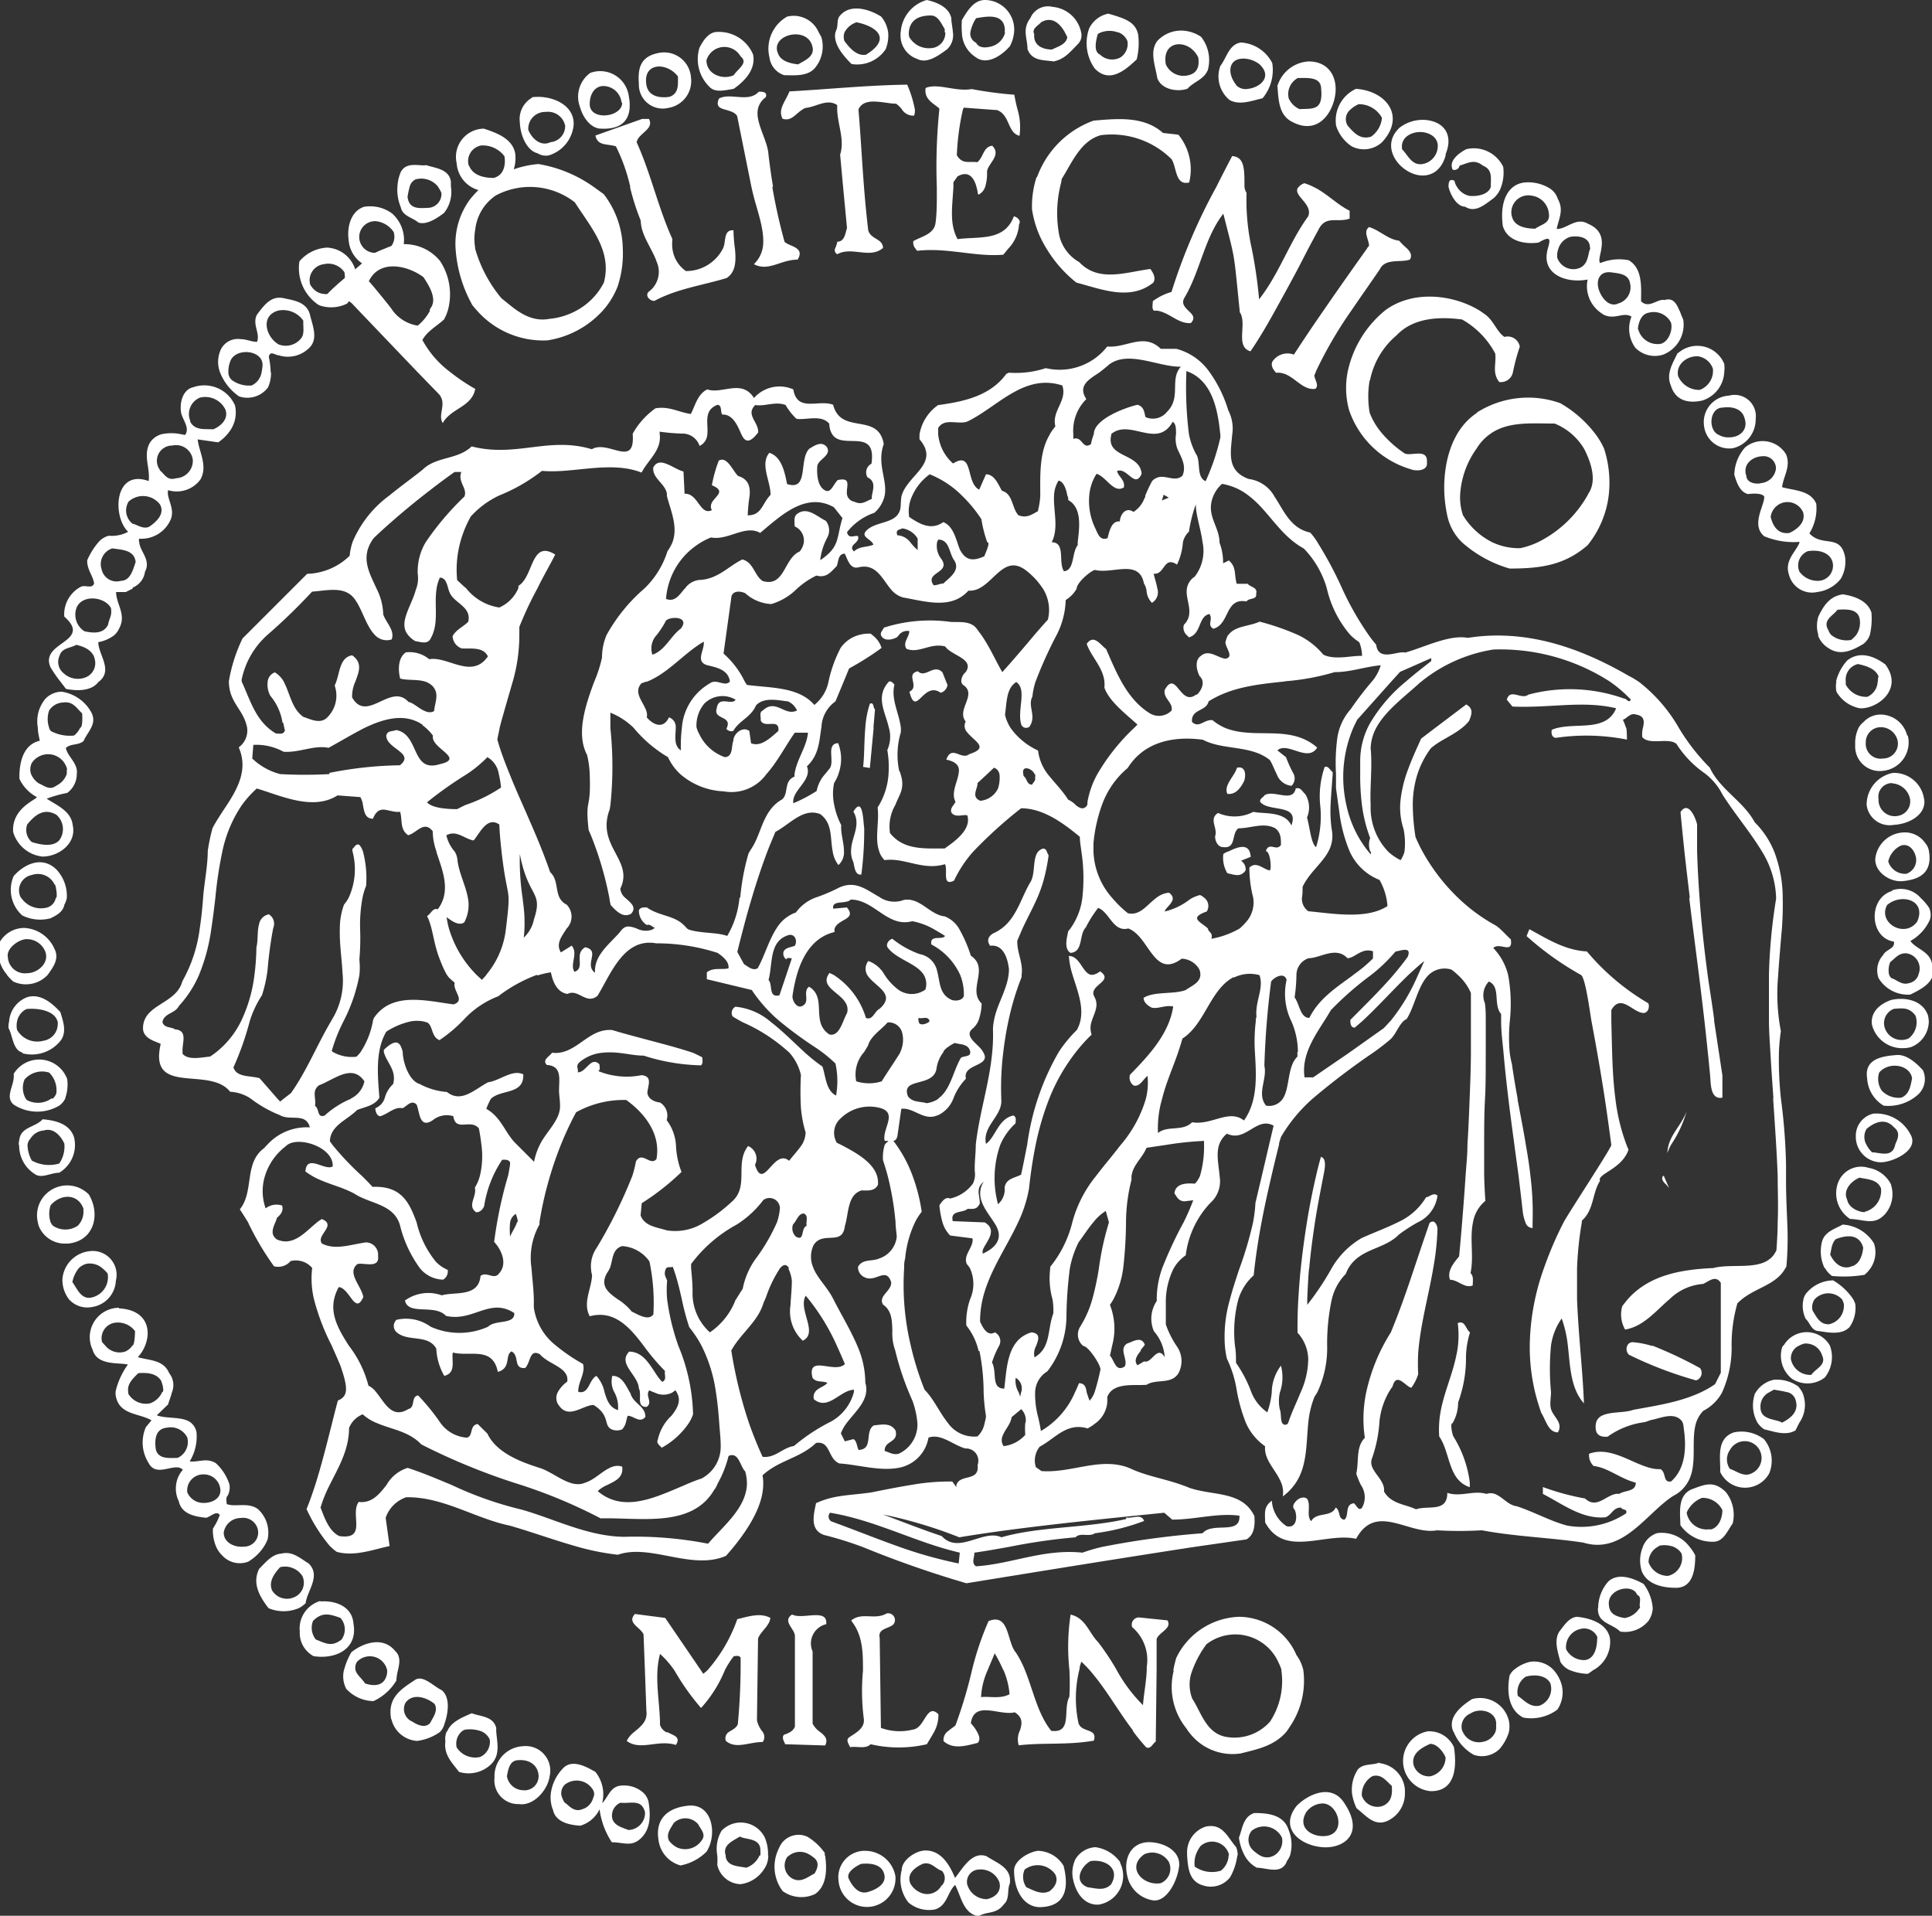
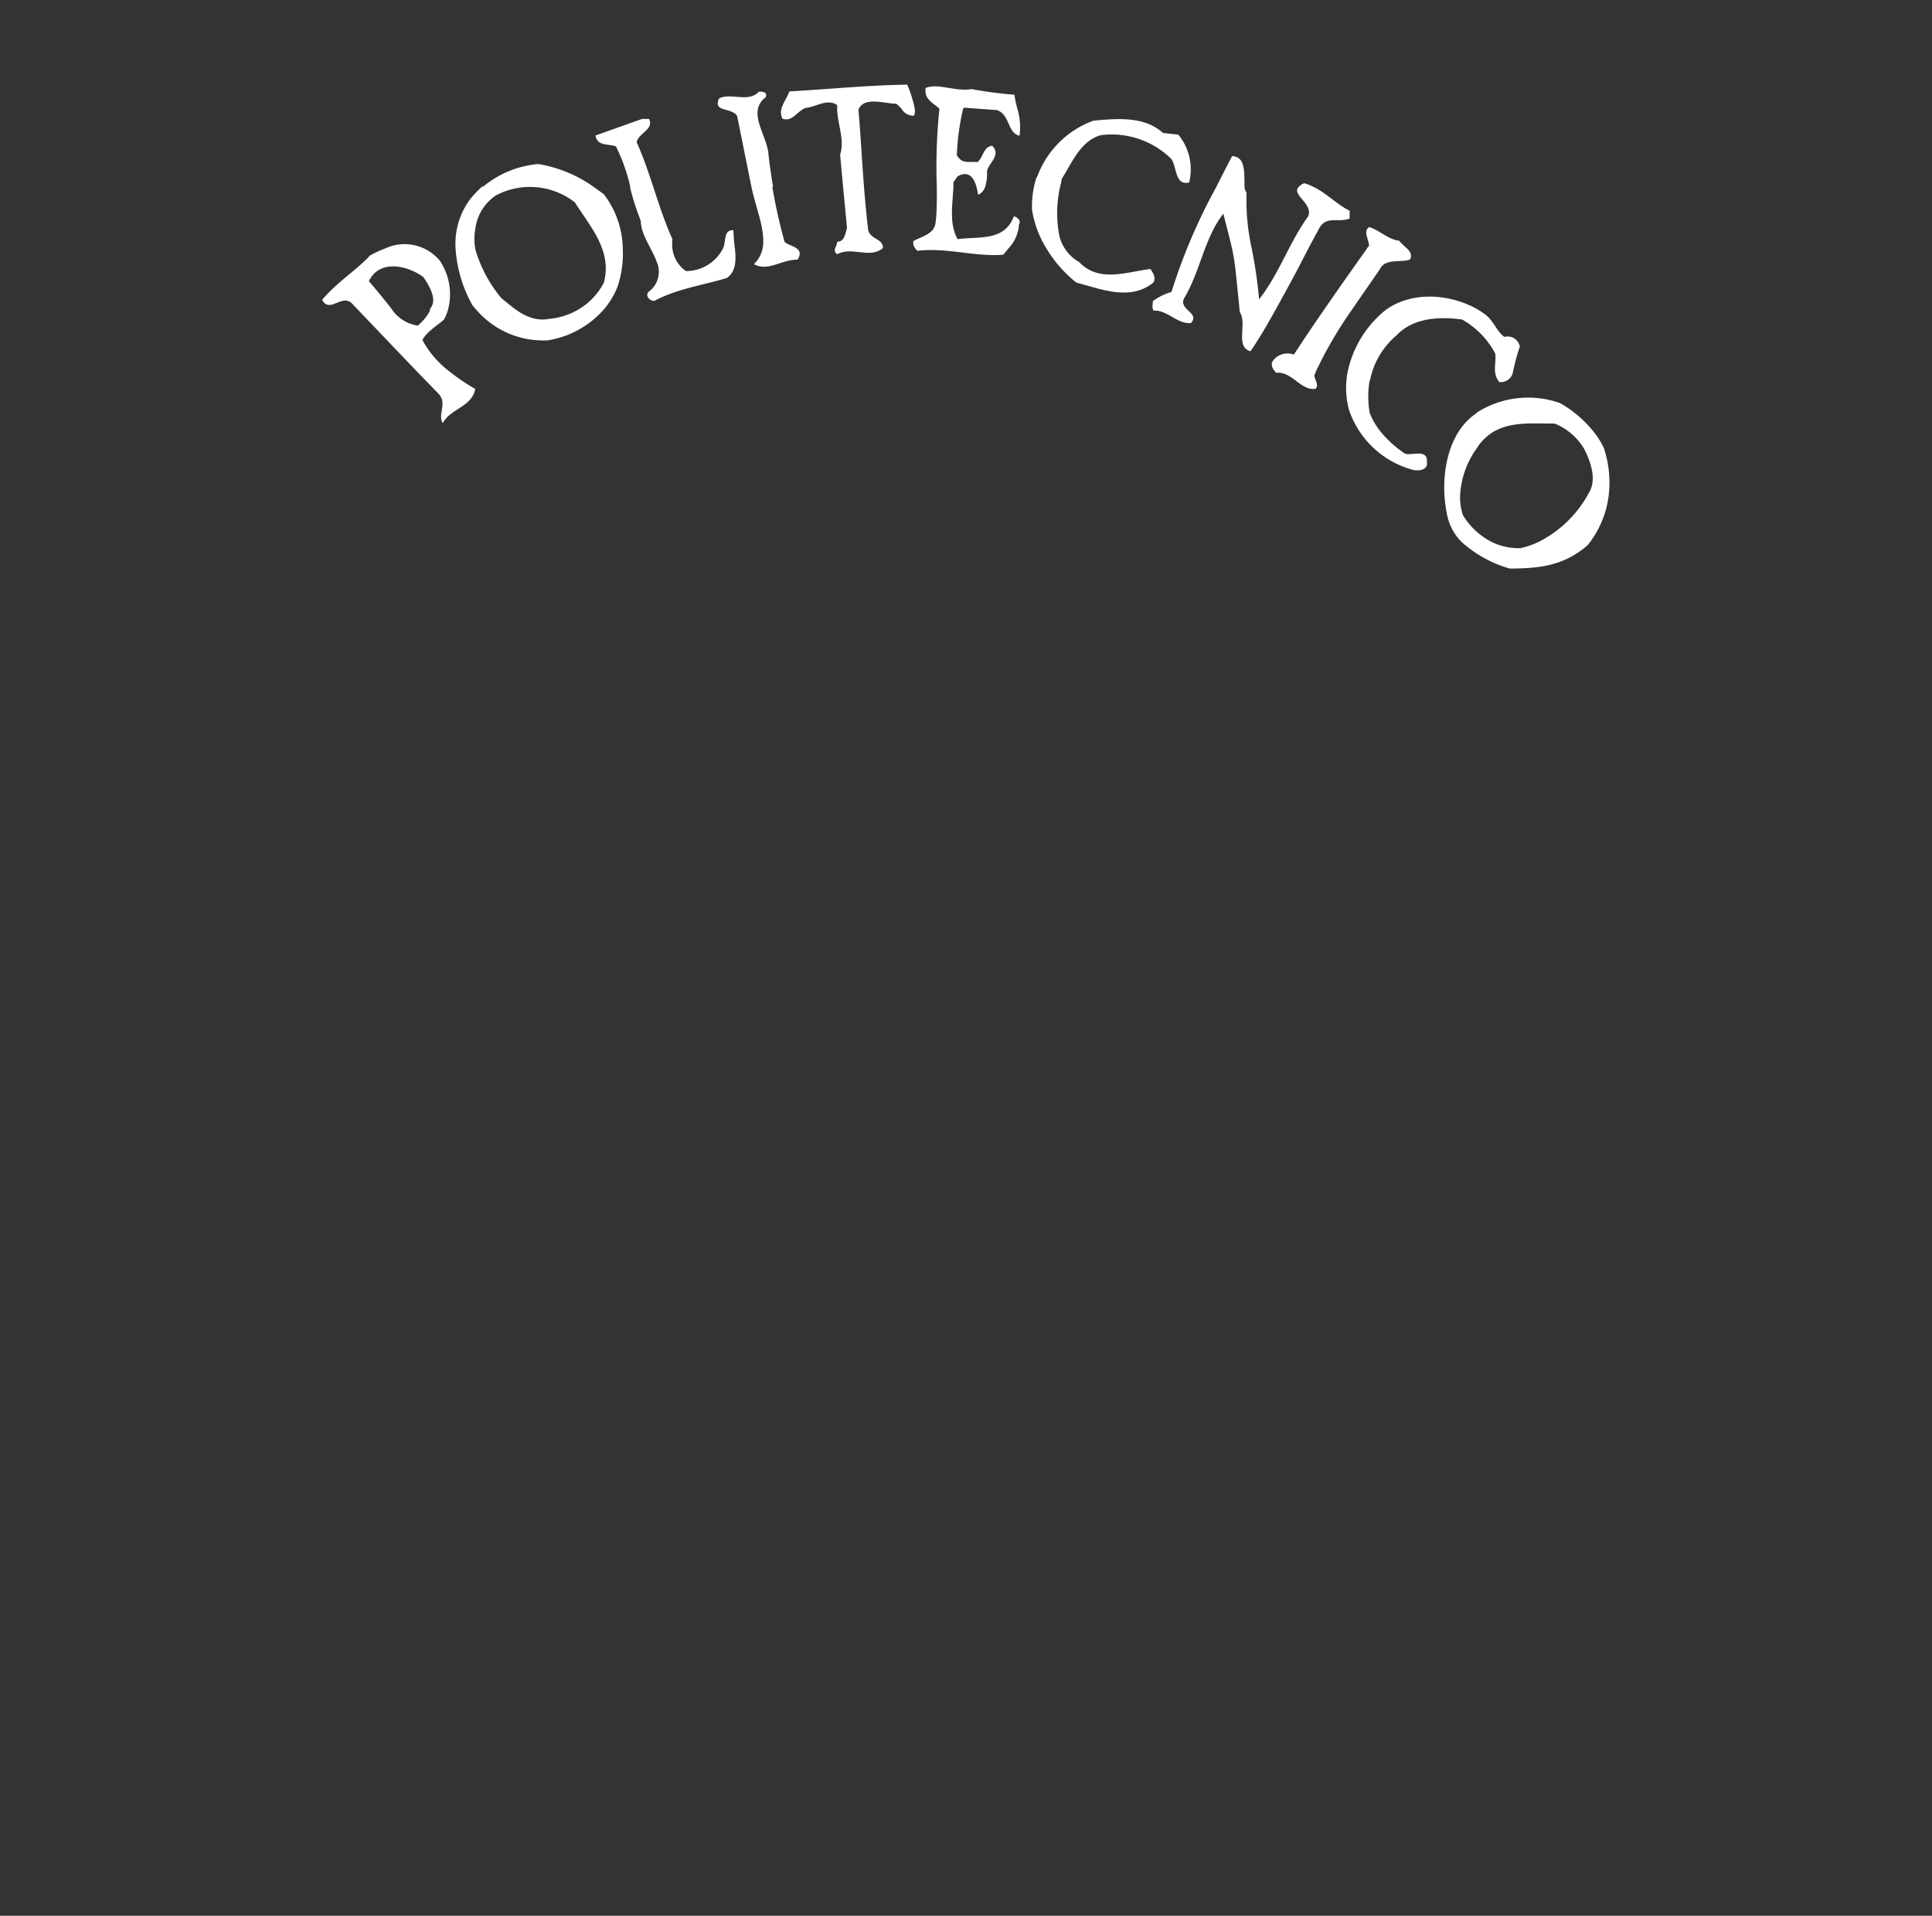
<svg xmlns="http://www.w3.org/2000/svg" id="Livello_1" data-name="Livello 1" viewBox="0 0 157.25 155.91">
  <rect x="0" y="0" width="157.25" height="155.91" fill="#333333" stroke="none" />
  <defs>
    <style>.cls-1{fill:#fff;fill-rule:evenodd;}</style>
  </defs>
  <title>poli</title>
-   <path class="cls-1" d="M80,102c-.27-.51,1.48-1.73.15-2.52h0l-.06,0-2.54-.1c-.24-.92.83-.64,1.2-1,.51,0,.75.07,1-.44,0-.7-.37-1.18.32-1.78-.8,1.29.24,2.38.87,3.37.28.44,1,1.63-1,2.52ZM77,55.45l.12.29a.78.78,0,0,1-.55.64c-1.44-1-2,2.09-2.55-.09.41-.19.35-.52.29-.84h0c-.08-.36-.16-.7.4-.82.61.6,1.3-.65,2,.09l.29.73Zm-5.89,3.77L70.8,62.5l-.55-.09c.11-.89.08-2.06.18-3.19h0a7.94,7.94,0,0,1,.37-1.95c.37-.14.23.32.42.46l-.13,1.49ZM81.35,63a2.84,2.84,0,0,1-.12,1.17,1.77,1.77,0,0,1-1.44,1c-.79-.32-.19-1-.23-1.44l.81-.75.53-.5a.64.64,0,0,1,.44.5ZM70.11,71.17c-.51.09-.56-.6-.65-1a2,2,0,0,1-.19-.91h0c0-1.11.85-2.08.19-3.21.79-1.3.79.79.88,1.34a27.71,27.71,0,0,1-.23,3.76Zm65.6,22.7a3.11,3.11,0,0,1,.11-.71h0c.29-1,1.08-1.69,1.46-2.72A9.52,9.52,0,0,1,136,93.18a5.08,5.08,0,0,0-.3.69Zm-.29,1.82.43,1a4.07,4.07,0,0,0-.3-.35.79.79,0,0,1-.26-.39.33.33,0,0,1,.1-.28l0,.06ZM74.77,83.12a.46.46,0,0,1,0-.28c.32.1.74-.18.88.23l0,.05c-.14.19-.87.44-.87,0Zm1.62-3.58c.13.7.23,1.4.94,1.77.37.24,1.12.1,1.12-.32a4.18,4.18,0,0,0-.3-1.65,5.26,5.26,0,0,0-2.35-2.48c-.13-.83.89-.32,1.12-.69-.32-.21-.67-.41-1-.6a5.57,5.57,0,0,0-1.67-.6c-2,.55-3.1-1.76-5-1.76-.41.41-1.57,0-1.43.74l1.11-.1c.84,1-.72.91-1,1.72h0a.79.79,0,0,0,0,.28c-1.72.4-2.61,1.9-3.07,3.49h0a12.84,12.84,0,0,0-.36,1.74c0,.47.42,1,.79.79.7-.32,0-1.16.56-1.57,1.08.65.67,1.83.91,2.82a1.67,1.67,0,0,0,.75,1.07c.59.13.88-.48,1.13-1.08a7.46,7.46,0,0,1,.31-.68c.36-1.47-2.28-1.83-1.54-3.09l.1-.16.34.16a6.32,6.32,0,0,1,2.63,3.5c.56.23.7-.55,1.11-.74,1.41-1.24-.42-1.81-1-2.75h0a1,1,0,0,1,.09-1.14A2.47,2.47,0,0,1,72,79.34h0a4.76,4.76,0,0,0,1.1,1.19,1.87,1.87,0,0,0,2.22,0,1.46,1.46,0,0,0-.13-1.19c-.56-.92-2.15-1.25-2.88-2.15-.28-.28,0-.7.32-.79a7.61,7.61,0,0,0,2.23,1.25A1.76,1.76,0,0,1,76.27,79a5.78,5.78,0,0,1,.12.57ZM64,79.34,63.44,81c-.93.23-.52-.88-.89-1.25a2.59,2.59,0,0,0,.09-.4c.23-1.26.08-2.84,1.58-3.26.51-.09.7.51.47.88-.33.14-.84.14-.93.55a.61.61,0,0,0,.23.56c.09-.19.32-.09.46-.09L64,79.34ZM28.56,89.4A2,2,0,0,0,29.66,88c-1-1.48-2.46-.13-3.71.33-.42.35-.34.68-.31,1.09a1.89,1.89,0,0,1,0,.58c.37.23.14,1,.78.79a7.35,7.35,0,0,1,2.15-1.37ZM42.63,76.31a10.13,10.13,0,0,0,.06-1.46c0-.6-.09-1.2-.16-1.8h0a20.78,20.78,0,0,1-.22-3.55c.69,3.62,1.92,3,1.15,5.32a2.81,2.81,0,0,1-.83,1.49ZM40.6,63a7.5,7.5,0,0,1,.18,1.09,12,12,0,0,1-2.89,1.42c-.23.11-.46.22-.68.34-2,0-2.38-.47-2.45-.56A31.37,31.37,0,0,1,38,63h0a10.22,10.22,0,0,0,1.67-1.38A1.91,1.91,0,0,1,40.6,63Zm1.48,36.47c-.12.4-.42.8-.56,1.17a5.72,5.72,0,0,1,0-1.17h0a1,1,0,0,1,.46-.68s.27.68.1.68Zm17.8,6.29a5.64,5.64,0,0,1-2.1,2.67,4.25,4.25,0,0,1-1.41-3.3c0-.63-.06-1.28-.12-1.91,0-.12,0-.23,0-.35a11.43,11.43,0,0,1,3.71-3.21,8.2,8.2,0,0,0,2.17-2,.85.85,0,0,1,1.35.64,4.69,4.69,0,0,1-.23,1.15h0a15.13,15.13,0,0,1-1.8,3.07,6.27,6.27,0,0,0-1,2.37c-.05.06-.54.85-.54.85Zm5.78-6c-.51.19-.14,1.3-.88.88a.92.92,0,0,1-.23-1,1.56,1.56,0,0,0,.16-.2h0c.21-.31.34-.68.72-.68.41.18.14.65.23,1Zm17.45,13.54a3.21,3.21,0,0,1-.08.36,2.32,2.32,0,0,0-.13-.37h0a1.82,1.82,0,0,1-.23-1.16,1,1,0,0,1,.45,1.17Zm8.56,10.22,0,.1c-3.25.75-7.1.6-10.16,1.49-1.48-.7-3.48,1.43-4.86-.1-1.53-.51-3.2-1.16-4.78-1.76a37.25,37.25,0,0,1,6.21,1.86c5-.84,11.72-1.49,16.68-2l.65.56c1.9,0,3.66-.56,5.47-.32.09,1.62-2.18.46-3,1.43a69.18,69.18,0,0,0-8.12,1.1,13.93,13.93,0,0,0-1.66.48c-3.15-.33-5.75.92-8.66,1.11-.42-.28-.1-.74-.14-1.11,1-.14,1.93-.31,2.93-.49a48.14,48.14,0,0,1,5.31-.76c.37-.42,1.11,0,1.58-.33a17.5,17.5,0,0,0,4-1c-.23-.65-1-.15-1.46-.29Zm-15.3,2.36c.58.18,1.16.34,1.75.48l-.09.88a35.57,35.57,0,0,1-4.85-1.36c-1.83-.65-3.66-1.39-5.53-2.07a.47.47,0,0,1-.09-.7c3.1.51,5.87,1.85,8.81,2.77Zm7.1-10.07a1.26,1.26,0,0,0-.35-1.13l-.78.65a1.65,1.65,0,0,1-.16.49h0c-.31.63-.94,1.21-.49,1.87a2.77,2.77,0,0,0,1.76-.92,6.23,6.23,0,0,1,0-1Zm9.4-5.9c-.32.39-.62.81-.29,1.2l.55-.32c.6.23,1.07-1.39,1.67-.33a3.55,3.55,0,0,0-.88-2.12,2.57,2.57,0,0,1,.23-2.46v-.12h0a7.5,7.5,0,0,1,.44-2.54h0a33.42,33.42,0,0,1,1.75-3.75h0a18.65,18.65,0,0,0,.78-1.79l-.74.09c-.47-.05-.56-.32-.79-.65.09-.88,1.11-.83,1.67-.79a2.08,2.08,0,0,0,.41-.63h0A8.52,8.52,0,0,0,98,93.17l0-.32a26.36,26.36,0,0,0-3.12.33l-1.56.23c-.37.87-1.09,1.37-1.22,2.28a1.55,1.55,0,0,0,0,.31,13.89,13.89,0,0,0-.45,3.46h0a35.45,35.45,0,0,1-.23,3.75h0a7.62,7.62,0,0,1-.8,2.54c-.09.15-.18.3-.28.44a5.31,5.31,0,0,1,.18,3.32h0c-.06.27-.11.54-.18.81.37.41.47,1.38,1.21.88.25-.5-.35-1.21,0-1.69a.64.64,0,0,1,.19-.17c.46-.14,1.16-.65,1.44.1-.11.16-.24.3-.36.46ZM88.68,114a2.07,2.07,0,0,0,.41-.69h0a18.76,18.76,0,0,0,.48-1.86c0-.41-1-1.91-1.4-1.91A1.2,1.2,0,0,1,87.9,108a8.52,8.52,0,0,0,1-2.25h0a22.5,22.5,0,0,0,.54-2.52h0a23.16,23.16,0,0,1,.82-3.75v0L90,98.55a4,4,0,0,0-1,.91h0c-.44.52-.82,1.12-1.21,1.64a8,8,0,0,0-.71,2.11h0a32.8,32.8,0,0,0-.28,4,7.42,7.42,0,0,1-1.55,4.39,2.06,2.06,0,0,0-1,1.72h0a7.28,7.28,0,0,0,.26,2.06c.08.36.16.72.21,1.08a6.68,6.68,0,0,0,2.77-3.14q.18-.37.33-.75c.5,0,.57.38.63.75,0,0,.2.63.25.69ZM49.62,103.22a1.32,1.32,0,0,1-.18.33c-.66,1.08.06,1.64.84,2.19h0a4.51,4.51,0,0,1,1.14,1c.51.23,1.35.79,1.76.23a16.41,16.41,0,0,0-.32-4.31,2.93,2.93,0,0,0-2.22-1.25c-.83.24-.75,1.12-1,1.8Zm8.57,17.92c-1.79,3.26-6.08,2.34-9.3,2.43a41.68,41.68,0,0,0-6.51-2.73h0a52.14,52.14,0,0,1-8.09-3.29c-1-1.06-2.38-1.21-3.6-1.73a3.86,3.86,0,0,1-1.17-.72,2,2,0,0,0-1.11,1.11c0,1.77-.84,3.17-1.57,4.63a10.55,10.55,0,0,0-.75,1.85c.28.7.65,1.91,1.53,2.32,2.32.33.83-1.8,1.58-2.78,1.07.13,1.68-.64,2.26-1.38h0a3,3,0,0,1,1.72-1.39c1.23.4,2.4.9,3.58,1.39h0a29.21,29.21,0,0,0,5.67,2c2.65.74,5.38,2.18,8.35,2.22a30.87,30.87,0,0,1,6.85.56c1.28-1.48,3-2.82,3.16-4.72h0a3.47,3.47,0,0,0-.14-1.17c-.42-.41-.52-1.62-1.35-1.25a9,9,0,0,1-.88,2.23c-.07.16-.15.33-.24.49ZM73.28,85.61a2.34,2.34,0,0,0,.16-1.52,1.12,1.12,0,0,0-1.2-.88c-.47.56-1.39,1.12-1.58,1.86-.1.18-.21.36-.32.54h0A2.74,2.74,0,0,0,69.69,88a3.43,3.43,0,0,0,2.08,0c.09-.19,1.55-2.36,1.51-2.37Zm3.09,3.79c1-.71,1.21-2.24,1.84-3.31.2-.16.73-.09.75-.37a.41.41,0,0,0,0-.19c-.19-.6-.79-.51-1.25-.65-.18.07-.92.51-.92.74A2.85,2.85,0,0,0,76.22,87c-.28,1.52-2.92.65-2.32,2.22a1,1,0,0,0,.45.34c.34.13.75.12,1.08.22a2.33,2.33,0,0,0,.94-.35ZM84.21,63c-.2-.48-1.09-.77-.92,0h0c0,.06,0,.13.07.2.23.18.23.69.65.65.09-.19.32-.33.23-.56a.41.41,0,0,0,0-.29Zm27.31,6.28a1.62,1.62,0,0,1,0-1.08,11.86,11.86,0,0,1-.67-2.7,18.86,18.86,0,0,1-.14-2.5h0c0-.36,0-.71,0-1a6.32,6.32,0,0,1,.76-3.07,12.69,12.69,0,0,1,2.92-3.43h0c.7-.61,1.43-1.18,2.1-1.7v-.24l-2.54,1.12-.74.82-2.74,3.07c-.12.23-.23.46-.34.7h0a10.22,10.22,0,0,0-.8,3.77h0a10.57,10.57,0,0,0,.26,2.5h0a9,9,0,0,0,1.68,3.63l.31.37c0-.07,0-.14,0-.22ZM23,58.84a4.5,4.5,0,0,0-1-2.22,1.91,1.91,0,0,1-.21-1.17.89.89,0,0,1,.58-.73,2,2,0,0,1,.84,1c.42.87.59,2,1.48,2.62.55.18,1.34.6,1.9.09a2.49,2.49,0,0,0,.65-2.64,2.52,2.52,0,0,0,.12-.29h0c.31-.85.31-2,1.3-2.17.88.61.55,1.38.25,2.17h0a2.87,2.87,0,0,0-.25,1.26c1.21,2.13,3.15-1.25,4.59.37.51.05,1.39,1.16,2.08.74.1-.83.42-1.39-.09-2a1.53,1.53,0,0,0-.55-.37h0c-.67-.25-1.52-.1-2.12-.28-.18-.69-.18-1.71.47-2.13a2.52,2.52,0,0,1,1.9.56c1.48-.28,3.47,1.67,4.77-.23-.37-.79-1.35-.61-2.13-.65a1.1,1.1,0,0,1-.74-1s0,0,0,0c.28-.53.87-.76,1.27-1.17.28-1.16-1-1.48-1.43-2.22a1.53,1.53,0,0,1-.16-.37h0c-.14-.45-.23-1-.72-1a3.36,3.36,0,0,0-.28,1c-.17,1.22.16,2.51-.32,3.65-.06.13-.12.26-.19.38-.28.42-.84.18-1.2.14a2,2,0,0,1-.57-.47c-.87-1,.24-2.34.6-3.7h0A2.48,2.48,0,0,0,34,46.7a4.65,4.65,0,0,1,.64-2.56h0a22.82,22.82,0,0,1,3.16-3.73l0,0c.27-.67-.57-1.18-.25-2H37c-.86.61-1.76,1.29-2.66,2-1.39,1.1-2.77,2.28-3.92,3.38a3,3,0,0,0-.26.4h0c-.75,1.37-.05,2.52.51,3.76A4.78,4.78,0,0,1,31.19,50c.19.56.71,1.07.75,1.64a1,1,0,0,1-.06.4,1.31,1.31,0,0,1-1.4-.4c-.66-.69-1-2-1.52-2.75-.78-1.25-2.22-.84-3.56-.74a46.45,46.45,0,0,1-3.6,3.49h0a6.66,6.66,0,0,0-2.13,3.66l0,.17c.59,1.25,1,2.73,2.1,3.72a4.42,4.42,0,0,0,.68.5c.28,0,.6.13.74-.24-.05-.22-.1-.44-.14-.65ZM34.42,59c-1.44-1-3.16-.53-4.77.25-1,.51-2.06,1.15-2.91,1.61-1.2-.24-2.36.41-3.66.32a4.6,4.6,0,0,0-2.46-.56l-.09,1.11A5.17,5.17,0,0,0,22.81,63h0a38.39,38.39,0,0,0,4,0l0-.1a31.35,31.35,0,0,1,5.74-.62c1.26-1-1.11-1.34-1.11-2.41.09-.46.56-.32.79-.46,1.94.33,1.2,3.52,3.57,2.78,2.13-.47-.79-1.3-.56-2.32a4.13,4.13,0,0,0-.89-.88ZM60.25,73.05a18.74,18.74,0,0,1,.67-3.58l.15-.27c.77-1.07.9-2.46,1.77-3.47a2.88,2.88,0,0,1,.83-.68c.55-.51.09-1.48,1-1.85a1.23,1.23,0,0,1,0-.2h0c.17-1.21,1-2.23,1.09-3.37H64.69C64,60.59,63.28,62,62.38,63h0a3.51,3.51,0,0,1-3.49,1.4A5.74,5.74,0,0,1,55.37,63h0a4.36,4.36,0,0,1-1-1.38,10.62,10.62,0,0,1-2.8-2.39h0A5.73,5.73,0,0,0,49.68,58c0,.41,0,.83,0,1.26h0a30.05,30.05,0,0,1,0,6.28h0l-.06.34c-1.12,3,2,4.11.87,6.44a1.1,1.1,0,0,0,.44.78c.42.39.91.73.44,1.26-.64.37-1.2-.19-1.66-.7a3.82,3.82,0,0,1-.11-.57,27.64,27.64,0,0,0-1-3.76h0c-.21-.61-.43-1.2-.69-1.78-.3-2.77.2-1.43.09-4.51h0a7.6,7.6,0,0,0-.22-1.61c-.9-1.7-.14-4,.58-5.94A10.62,10.62,0,0,0,49,53.51a4.67,4.67,0,0,1,.37-1.83,13.8,13.8,0,0,1,3.06-3.77h0a7.16,7.16,0,0,0,1.9-3.06,3.32,3.32,0,0,0,.4-.71h0c.47-1.25-.12-2.53-.45-3.77a1.33,1.33,0,0,0,0-.19c-.13-.83-1.2-1.25-1.11-2.13.51-1,1.67.14,2.46.32l.09,1.81a.94.94,0,0,1,.6.19c.61.45.86,1.52,1.62,1.15-.26-.48.16-.83.42-1.15s.32-.57-.42-.88a11.51,11.51,0,0,1,.56-2c.69-.41,1.16.88,1.58,1.25.88.26,1,.93.93,1.63h0a12.29,12.29,0,0,0-.15,1.57c1.11,0,1.16-.89,1.77-1.57a.81.81,0,0,1,.09-.1c0-1.11-.88-2.5-.1-3.42,1,.32,1.25,1.57,1.44,2.54,1.81.6.93-2,1.81-2.87.46-.28,1-.65,1.43-.14.42.7-.74,1-.78,1.58s0,1.53.55,1.9.7-.37,1.11-.79c1.27-.28.58.67.79,1.3a.74.74,0,0,0,.56.46c.6.28.88,0,1.43-.23l0-.22h0c.1-.58.35-1.2-.35-1.53a.79.79,0,0,1,.32-1.11c.44-3-2.34-1.09-3.19-2.39a1.66,1.66,0,0,1-.24-.86c-.64-.79-1.94-.27-2.68-.41a5,5,0,0,1-.88-1.12c-.84-.32-1.72.14-2.46,0-.83.79.28,1.39.23,2.23,0,0-.08.11-.12.15-.67.82-1,.54-1.25,0s-.64-1.65-1.55-1.6c-.18-.23,0-.79-.41-.79-1.16.46-.71,1.53-.81,2.4a1.1,1.1,0,0,1-.63.94,1.47,1.47,0,0,0-1.25-1,15.89,15.89,0,0,1-2-.16l0,.16c.2,1.34-.93,2.11-1.47,3.17-2.54-1-5.61.1-8.11-.14a14.25,14.25,0,0,1-3.47,2,7.31,7.31,0,0,0-2.32,1.71,9.19,9.19,0,0,0-.85,2.07h0a8.61,8.61,0,0,0-.26,3.12c.08.06.68.64.72.64a4.23,4.23,0,0,0,2.71,1.58,3,3,0,0,0,1.55-1.57,1.11,1.11,0,0,0,0-.19c1.26-.74,1-3.8,3-2.55-.46.92-1,1.82-1.44,2.74h0a29.09,29.09,0,0,0-1.48,3.15c0,.21,0,.42,0,.62a13.63,13.63,0,0,1-.52,3.77s-1,3.42-1.07,3.78-.14.64-.2,1c.28,1,.63,1.89,1,2.81s.7,1.68,1.07,2.51c.54,1.24,1.1,2.49,1.6,3.77h0c.22.56.43,1.13.63,1.7.61.55.44,1.42.76,2.07h0a1.23,1.23,0,0,0,.58.57,1.39,1.39,0,0,1,0,1.95h0c-.4.63-.9,1.23-.47,1.94l.88-.55c.56.65-.18,1.53.23,2.13.93-.32-.09-1.48.88-2,1.26.28-.13,1.39.79,2.08-.08-1.35,1-2.19,1.9-3.17.26-.29.4-.6.84-.6a2.31,2.31,0,0,1,.64.16h0a1.63,1.63,0,0,0,1.24.11,1.75,1.75,0,0,0,.25-.16c-.24-.09-.37-.32-.65-.23A1.38,1.38,0,0,1,52,74.08c.14-.27.42-.23.65-.23,1,.71,2.19.63,3,1.43.32.3.23.34.69.45,1,.23,2.08.16,2.85.44a7.43,7.43,0,0,0,1-3.12Zm45.39,12.56a6.29,6.29,0,0,0-.53-2.49h0a5.1,5.1,0,0,1-.39-3.38c-.19-.65-1-.23-1.26.14a68.43,68.43,0,0,0-.55,6.86c.25,1.1-.65,2.27.14,3.24a1.34,1.34,0,0,0,1.37-.58h0c.58-.9.34-2.6,1.18-3.41,0-.12,0-.25,0-.38Zm7.52-2.5a15.7,15.7,0,0,0,2.2-3.64l.57-1.26c-.43.34-.86.73-1.29,1.13-1.26,1.21-2.51,2.61-3.78,3.78l-.59.51c-.3,0-.35-.25-.36-.5h0V83c1.18-1.19,2.42-2.4,3.49-3.64.42-.5.83-1,1.18-1.5.33-.84-.5-.51-1-.42a13.24,13.24,0,0,1-2,1.92h0a26,26,0,0,0-3.26,2.85q-.27.47-.57.93h0c-.88,1.38-1.82,2.83-1.57,4.54h.7l2.92-2,2.82-2c.17-.17.32-.34.48-.52ZM39.57,79.34a7,7,0,0,0,1.61-3.77c.45-3.67.13-2-.36-6.28h0c-.08-.73-.15-1.46-.18-2.19-1-.69-1.58.7-2.09,1.3-.78-.14-1.39-.88-2.22-.42A3,3,0,0,0,37,69.29a1.53,1.53,0,0,1,.23.67c.11,1.05.66,2.06.85,3.1a3,3,0,0,1-.29,2c-.42.32-1-.09-1.44-.42a7.15,7.15,0,0,0,.19.92h0a8.92,8.92,0,0,0,2.25,3.78h0l.43.4c.13-.13.26-.27.37-.4Zm4.12,0a12.12,12.12,0,0,0-3.14,1.74,7.43,7.43,0,0,0-2.64,1.73,12.16,12.16,0,0,1-2.14,1.84c-.69-.28-.51-1.16-1-1.44l-.33-.09h0a3,3,0,0,0-1,0,6.1,6.1,0,0,0-2,.84c-.92,1.58-.69,3.64-.56,5.37-.38.65-1.17.75-1.81,1-.83.84-2.17,1.25-2.22,2.55l.23.32h0a23.78,23.78,0,0,0,2.4,2.52c.3.3.59.59.84.87,2.38-.1,3,1.3,3.59,2.89h0a7.83,7.83,0,0,0,1.6,3.24,3.12,3.12,0,0,0,.93.63.78.78,0,0,1-.37.79,2.51,2.51,0,0,1-1.87-.9,9.9,9.9,0,0,1-1.65-3.55,1.59,1.59,0,0,0-.07-.2h0c-.59-1.52-2.44-1.55-3.64-2.35-1.09-.59-2.32-.81-3.4-1.42-.2-.12-.39-.24-.58-.38.09-1.49,1.62,0,2.22-.42.09-1.54-2.75-2.49-3.73-1.72l-.16.14a4.79,4.79,0,0,0-1.63,2.38h0a4.19,4.19,0,0,0,.06,2.62,1.44,1.44,0,0,1,1.34-.23c.14.47-.14.75-.42,1a2.2,2.2,0,0,1-.13.36c-.2.5-.43,1,.13,1.4,1.3.58,2.26-.56,3.13-1.28a2.85,2.85,0,0,1,.53-.38c.18.08.4.19.45.4.11.49-.84,1.05-.45,1.59,1.07.56,2.32.09,3.57-.09a1,1,0,0,1,1,1.11c.14,1.06-1.2.51-1.67.65a.82.82,0,0,0-.28.35c-.28.68.63,1.59.75,2.33a.93.93,0,0,1-.1.2c-.27.52-.54.35-.81,0s-.68-1-1.09-1a3.59,3.59,0,0,0-.38,1h0c-.28,1.35.43,2.55,1.2,3.76a9,9,0,0,1,1.6,3.26,1.76,1.76,0,0,1,.62.52h0c.71.86,1.28,2.22,2.63,1.38.6-.14.18-1,.79-1.11a17.91,17.91,0,0,1,1.82,2.24A2.88,2.88,0,0,0,38,117c.55-.14.18-1,.88-1.11l.79.78c.74,1.58,2.77,2.32,4.21,2.78,1.25.37,2.55,1.76,3.76,1.21,1.06-.33,1.94-1.67,3-1.3.12.89-.56,1.17-1.21,1.49h0a2.68,2.68,0,0,0-.78.5c2.06,1.76,4.6.56,6.87-.4.51-.22,1-.44,1.57-.62a2.92,2.92,0,0,0,1.57-2.64c0-.63-.08-1.26-.12-1.87h0c-.06-.86-.14-1.7-.27-2.52h0a12.13,12.13,0,0,0-1.17-3.78,9.32,9.32,0,0,0-1-1.51,20.06,20.06,0,0,1-.6-2.25h0c-.16-.7-.32-1.4-.54-2.08-.06-.19-.13-.39-.2-.58-.34.08-.51-.07-.61.28s0,.47.15.83a8.79,8.79,0,0,0,0,1.54h0a18.68,18.68,0,0,0,.91,3.77h0a15.39,15.39,0,0,1,1.2,5.58,3.4,3.4,0,0,1-.35.72,6.31,6.31,0,0,1-2.2,2c-.18-.19-.46-.38-.32-.65a3.74,3.74,0,0,1,1.11-1.95c.47-.6.83-1.2.44-1.89h0a1.45,1.45,0,0,0-.12-.19,2.46,2.46,0,0,1-.29.21,1.56,1.56,0,0,1-1.35,0h0a4.89,4.89,0,0,1-.48-.2c-.37.43.33,1-.23,1.35-.72,0-.48-.67-.54-1.15A.68.68,0,0,0,52,113c-.05-1.11-1.76-2-.79-3,1.44,0,1.95,1.76,2.69,2.46.42-.19.14-.61.23-.88a17.8,17.8,0,0,1-1.7-2h0C51.25,108,50,106.59,48,107.12c-.59-1.1.14-2.21.19-3.34a2.71,2.71,0,0,1-.09-.57,2.63,2.63,0,0,1,.46-1.65,39.56,39.56,0,0,0,2.91-5.87h0a9.09,9.09,0,0,0,.29-1.17c.51-.88,1.16.41,1.67-.19.37-2-.91-3.7-2.46-4.81a8,8,0,0,0-4.08,1,26.56,26.56,0,0,0-1.24,2.65,29.7,29.7,0,0,0-1.74,6.28l0,.2a5.55,5.55,0,0,0-.65,3.55h0c.06.83.17,1.67.19,2.53,0,.23,0,.46,0,.68a4.77,4.77,0,0,0,1.78,3.08h0A14.4,14.4,0,0,0,47.45,111c.23.73-.44,1.55-.38,2.28a.06.06,0,0,1,0,0,.88.88,0,0,0,.37,0h0c.54-.18.56-1,1.1-1.31a2.81,2.81,0,0,1,.66,1.31c.19.64.39,1.26,1.1,1.48a2.54,2.54,0,0,0-.31-1.48,1.83,1.83,0,0,1-.15-1.31c.69,0,1,.59,1.3,1.12.05.11.12.21.18.32.23.83,1.21,1,1.21,1.9-.47.56-.93-.09-1.44-.09-.07.18-.1.38-.16.58h0a1.23,1.23,0,0,1-.3.53,1.17,1.17,0,0,1-.65.06c-1-.25-.17-1.13-1.67-2.05-.83,0-2,1.16-2.78.09a1,1,0,0,1-.12-1.15h0a2.62,2.62,0,0,1,.76-.84c.18-1.16-1.53-1.39-2.23-2.23-.87-.46-.74.7-1.2,1.12-1,.09-.42-1-1.11-1.35-.56.33,0,1.35-1.11,1.67-.42-2.13-2.32-1.21-3.66-1.58-.14.56.32,1.67-.7,1.9a4.88,4.88,0,0,1-.65-2.22,1.44,1.44,0,0,0-.18-.25c-.76-.86-2.2-.32-3.06-1.09a.68.68,0,0,1,0-1,3.41,3.41,0,0,1,2.78.56,5.7,5.7,0,0,0,4.68,0c.6-.6,2.18-.14,2.13-1.11-2-1.3-3.34.74-5.56.23-.93-1-3.06,0-3.34-1.25a3.24,3.24,0,0,1,3-.42c1-.32,3,.19,3.15-1.58.51-.41,1.11.38,1.53-.23.67-.75.2-1.88-.42-2.54a34.46,34.46,0,0,1,1.14-5.41h0c.06-.31.12-.62.16-.94s-.37-.37-.65-.33A9.37,9.37,0,0,0,39.43,98c0,.28-.32.7-.69.65-.74-.56.09-1.25-.09-2a3.42,3.42,0,0,0,.42-1h0a6.83,6.83,0,0,0,.11-2.51h0c-.05-.47-.13-.92-.2-1.3-.65-.83-1.9.32-2.08-1a1.8,1.8,0,0,0-1.67.32c-1.16.79-1.07-.83-1.34-1.29-.42-.37-.75.13-1.12.32-.65-.14-1.11.42-1.81.65-.27,0-.41-.37-.41-.65a1.31,1.31,0,0,0,.76-.81A2.4,2.4,0,0,1,32,88.22c.3-1.14-.54-1.74-.76-2.61a1,1,0,0,0,0-.17c1.05-1,1.34-.61,1.54.17,0,.79.49,2.35,1.38,2.61a5.61,5.61,0,0,0,2.22.65c1.16.92,2.22-.19,3.34-.79,1-.14,1.94-1.07,2.87-.65.07,1.69-1.81,1.19-2.64,2a6.53,6.53,0,0,0-.37.81c1.25.7,1.53,2,2.45,2.87l.09.09,1.35,1.35a5.23,5.23,0,0,1,.45-1.35c.52-1.11,1.75-2.07,1.66-3.3,0-.31-.05-.62-.07-.93-.07-.92.37-2.22-1-2.3-.42-.42.23-.69.42-1a2.07,2.07,0,0,0,.61,0c1.59-.23,2.52-2,4.3-1.84,1.74.54,4.88,1.27,6.56,1.85.25.11.5.23.76.37,0,.19.09.47-.1.65a16.28,16.28,0,0,1-4.67-.79c-.7,0-1.4-.17-2.07-.23h0a6.1,6.1,0,0,0-1.35,0h0a3.35,3.35,0,0,0-1.84.8c-.28.33-.05.42-.1.79.7,0,1.07-1.35,1.76-.65,0,.19.1.42-.09.55a6.15,6.15,0,0,0,3.52.33c.93.09.51.83.47,1.44a.77.77,0,0,0,.32.53h0a1.44,1.44,0,0,0,.7.25,1.24,1.24,0,0,1,.55,1.44,3.74,3.74,0,0,1,.76,2.08h0a6.78,6.78,0,0,0,.45,2.14l-.41.38h0a19.47,19.47,0,0,1-2.83,2.16l-.09,1c.35.89,1.32.95,2.13,1.21a4.33,4.33,0,0,0,3-.62h0a12.52,12.52,0,0,0,2.28-1.7c1.46-1.24.22-3.13,1.34-4.54a1.11,1.11,0,0,1,.56,1.53c.69,2.22,1.53-1.39,2.78-.33.32-.42.69-.81,1-1.25h0a2,2,0,0,0,.34-1.06,9.68,9.68,0,0,1-.38-2,23.79,23.79,0,0,1,0-2.67,4.07,4.07,0,0,0-.94-1.82,13.83,13.83,0,0,0-3.83-2.49h0c-.27-.15-.54-.3-.79-.46a.57.57,0,0,1,.23-.79,5.15,5.15,0,0,1,2.88,1.24h0c.9.69,1.76,1.56,2.62,2.35a14,14,0,0,0,1.58,1.28c.28.83.28,1.94,1.11,2.36A6.71,6.71,0,0,0,68,86.55a11.56,11.56,0,0,0-1.76-1.39,33.24,33.24,0,0,1-2.72-2h0a12,12,0,0,1-2.33-2.59l-3.66-.88,0-.31,0-.25c.55-.42,1.16-.19,1.76-.32.09-.56-.51-1-.88-1.26a16.22,16.22,0,0,0-5-.78c-2.63-.47-3.68,2.48-4.77,4.26-.92.79-1.57-.6-2.45-.14-.86-.13-1.2-1-1.35-1.76a6.4,6.4,0,0,0-1.07.25ZM35.52,69.28a5,5,0,0,1-.3-1.63c-.7-.93-1.34.18-2,.32-.69-.46-.46-1.25-.65-1.9-1,.09-1.67-.74-2.22.56-.64,0-.71-.59-.81-1.12h0a1.72,1.72,0,0,0-.21-.64l-1.86-.14c-2,1.29-4.67,0-6.57-.56a8.69,8.69,0,0,0-1.2,1.33,10.53,10.53,0,0,0-1.6,3.78,33.08,33.08,0,0,0-.57,3.78c-.1.84-.2,1.69-.33,2.52h0a15.23,15.23,0,0,1-1,3.76h0a9,9,0,0,1-1.64,2.53c-.31.62-1.14.56-1.33,1.25h0s0,.06,0,.09c.13.47.83.37,1,.56,1.12.09.56,1.13.63,1.84a.77.77,0,0,0,0,.15c.47.56,1.58.28,2.23.23a6.42,6.42,0,0,0,.53-.38h0a7.32,7.32,0,0,0,2-2.5,12,12,0,0,0,1.09-3.77h0a18.89,18.89,0,0,0,.16-2.24c.15-.61.05-1.26.21-1.86a1,1,0,0,1,.8-.83.88.88,0,0,1,.42.88c0,.09-.05.18-.07.28h0a31.55,31.55,0,0,0-.44,3.24A10.85,10.85,0,0,1,21.32,81a8.23,8.23,0,0,0-1,2.13A23.84,23.84,0,0,1,19,86.87c.27.84,1.39.65,2.13.88l1.44,1.65.23.25.31-.25.57-.44c1.3-1.83,2.12-3.92,3.26-5.84.05-.1.11-.19.16-.28a6,6,0,0,0,.78-3.63c-.06-1.21-.26-2.45-.22-3.64A5.63,5.63,0,0,1,28,73.62a3.26,3.26,0,0,0,.38-.56,5.59,5.59,0,0,0,.31-3.78,1.18,1.18,0,0,1,0-.2c.18-.14.28-.46.56-.32a1.62,1.62,0,0,1,.29.53,8.48,8.48,0,0,1,.26,2.8,5.2,5.2,0,0,0-.3,1h0a12.17,12.17,0,0,0-.19,2.51h0a20.16,20.16,0,0,1-.06,2.5,5.94,5.94,0,0,1,0,1.27,13.58,13.58,0,0,1-1.31,3.78A13.62,13.62,0,0,0,27,85.53l.09.08h0A3.14,3.14,0,0,0,29,86a2.11,2.11,0,0,0,.35-.38h0a6.83,6.83,0,0,0,1-2.5c0-.09.05-.18.08-.27,1.48-2.18,4.31-1.39,6.49-1.11,1-.32-.1-1.11.09-1.76-.49-.46-.61-.34-1.25-2-.51-1.34-.52-2.47-1-3.43.32-.18.46-.69.87-.55a2.91,2.91,0,0,0,.46-.89c.38-1.28-.19-2.59-.57-3.78Zm64.89,10.24c-1.92,1-2.33,3.83-4.17,5-.1.37-.22.73-.34,1.1h0c-.43,1.26-1,2.52-1.31,3.79h0a8.58,8.58,0,0,0-.34,2.8c.79-.65,2-.09,2.78-.88,1.58.28,3-1.11,4.22-.14,1.15-1.62,1-3.69.89-5.57a13.69,13.69,0,0,1,.07-2.49c0-.13,0-.25.06-.37-.14-1.24.63-2.34.24-3.4h0v0a2.88,2.88,0,0,0-2.08.2ZM92.58,32.94c.51.14.55.56.65,1A1.47,1.47,0,0,0,95,33.5c1-1,.41-2.23.82-3.2a1.77,1.77,0,0,1,.29-.46c-1.8.05-4.3-1.39-5.88-.14-.07.08-.73.6-.73.6-.84.56-1.81,1.07-1.08,2.18a3.61,3.61,0,0,0-1.06,2.85c0,.14,0,.27,0,.39.74-.27.74.93,1.44.42a4,4,0,0,1,.23-.81c0-1.25,2.68-2.2,3.57-2.39Zm2.13,7.32-.14.47.56-.23-.42-.24Zm-9.26-4.93a5.21,5.21,0,0,1,.45-.63c-.32-1.29,1-2.08.56-3.33-3.1-1-5.23,1.71-7.69,2.92-.74.32-1.9-.33-2.41.55,0,.17,0,.33,0,.49a3.6,3.6,0,0,0,1.21,2.39c1.71-1.07,1,1.57,2.13,2.13l.55-1.25c.7,0,1,.83,1.3,1.34a1,1,0,0,1,.58.42c.32.46.37,1.14.76,1.57.7.28,1.12-.09,1.58-.32a6.39,6.39,0,0,0,.2-1.25c0-1.62-.1-3.58.78-5ZM74.69,44.14v-.31A1.73,1.73,0,0,0,73.44,43c-.28.14-.55.09-.41.56a1.45,1.45,0,0,1,1.1.62,3.86,3.86,0,0,0,.56.58v-.57Zm2.26,0a.74.74,0,0,0-.59-.22,1.28,1.28,0,0,0-.09.22,1.72,1.72,0,0,0,.28,1.26c1,1.26-1.35,1.12-.56,2.23.33,0,.51-.14.79-.14.46-.46,1.43-1.06.88-1.9-.3-.4-.36-1.1-.71-1.45Zm3.41,0a10,10,0,0,1-.48-1.88,10.8,10.8,0,0,0-1.56-1.9,7.78,7.78,0,0,0-2.65-1.76,4.32,4.32,0,0,0-1.43,1.77h0a2.93,2.93,0,0,0-.24,1.7c.88.6,1.8,1.11,2.78.42.68.29.91,1,1.14,1.65.06.2.13.39.2.57.51,1,1.16.93,2,.56,0-.07.53-1.13.25-1.13Zm5.78-5a2.51,2.51,0,0,0-.35,1.21h0c-.06,1.23.4,2.64-.19,3.78h0v0c1.16,0,.51,1.66,1,2.36.88-.09.61-1.48,1.12-2.13a2.11,2.11,0,0,1,0-.25c.12-1.1.39-2.77-.77-3.41,0-.1,0-.23-.08-.37-.06-.38-.26-1.14-.7-1.21Zm7.07,1.21a11.21,11.21,0,0,1,.57-1.21c.83-.83,1.71.23,2.46-.42.37-.83-.14-1.57-.42-2.22a2.36,2.36,0,0,1-.1-1.18c0-.43,0-.82-.27-1-1.25,2.27-3.47-.28-5,1a.14.14,0,0,0,0,.07h0c-.47,1.91,2.33,1.43,2.47,3.17-.56,1.25-1.16-.55-2-.23.09.46.69.74.55,1.34-.83.51-1.43-.88-2.22-1.11a3.89,3.89,0,0,0-.6,1.86A5.09,5.09,0,0,0,89.15,43c.18.37.37,1.06,1,.79.14-.56.33-1.44,1-1.35,0-.46.42-1.25,1.11-.78a2.23,2.23,0,0,0,.87-1.06,1.11,1.11,0,0,0,.09-.19ZM53.45,51.68a7.35,7.35,0,0,0,.76-1.18c.42-.37,1.95-.32,1.21.65a4,4,0,0,0-.56.53c-.53.61-1,1.36-1.76,1.6a1.59,1.59,0,0,1,.35-1.6Zm3.24,7.54a2.78,2.78,0,0,1,.63-1.95,2.09,2.09,0,0,1,2.55-.33c-.28.51-1.39-.37-1.53.7-.3.89,1.07.62.88,1.41a.93.93,0,0,1-.1.26.52.52,0,0,0,.56.18,2.11,2.11,0,0,1,.18-.27h0c.5-.64,1.31-.95,1.67-1.81.65-.7,1.77-.42,2.6-.33a1.44,1.44,0,0,1,.74.74c-1,.51-1.71-1-2.78,0-.32.14-.14.51-.18.79.25.67,1.34-.06,1.44.62h0a.78.78,0,0,1,0,.26c-.74.65-1.43,1.3-2.22,1l-.14-1c-.56-.42-1.3.24-1.3.79-.18.46,0,1.29-.69,1.34a3.62,3.62,0,0,1-2.09-1.89,2.12,2.12,0,0,1-.21-.51ZM99.32,35.33c-.19-1.92-.62-4.15-2.43-5l-.33-.14c0,.05,0,.09,0,.14a30.76,30.76,0,0,0,.21,5h0a5.7,5.7,0,0,0,.57,1.61c.42.55,0,1.9.79,2.22a17.84,17.84,0,0,0,1.2-3.57c0-.08,0-.16,0-.25ZM55.72,47.91c-.44.53-.8,1.11-1.51.83a5.72,5.72,0,0,1,.12-.83,5.81,5.81,0,0,1,2.39-3.55,5.55,5.55,0,0,1,1.15-.62c1.4.27,2.79-1.07,4-.37,1.62-1.34,3.7-3.39,6-2.09l.7.88c-.51,1.64-.17,2.33-1.81,3.43a5,5,0,0,1,.57-1.83,1.25,1.25,0,0,0-.11-1.37c-.74-.36-1.53-1.2-2.36-.55-.28.23-.18.65-.18,1a1.25,1.25,0,0,1,.74,1.33h0a1.53,1.53,0,0,1-.33.71c-1.3.55-1.2,2.92-3,2.41-.69-.42-.74-1.53-1.67-1.76-1.15.56-2,1.62-3.52,1.67a1.62,1.62,0,0,0-1.18.74Zm10.5,55.31a2.22,2.22,0,0,1,0-1.89c.75-1.21,2.37.14,2.55-1.58a2.45,2.45,0,0,0,.08-.29h0c.23-1,.22-2.25,1.27-2.58.5,0,1.06.09,1.34-.46a2,2,0,0,0-.08-.74h0c-.37-1.15-1.78-1.91-2.92-2.51h0L68.11,93a1.57,1.57,0,0,1,.33-2,3.35,3.35,0,0,1,3.33-.79c1.26.46,0,1.71.24,2.64.55,0,.2,0,0,.32a3.39,3.39,0,0,0-.14,1.25c.14.43.27.85.38,1.27h0a23.73,23.73,0,0,1,.64,3.77h0c0,.39.07.78.1,1.17a2.1,2.1,0,0,1-1.49,1.81c-.55.23-1.29,0-1.66.65a.49.49,0,0,0,0,.12h0a.89.89,0,0,0,.56.75c.88.42,1.71-.88,2.13.37.09.73-1.1,1.12-.65,1.85.72.49.73,1.32.75,2.17a4,4,0,0,0,.23,1.54A23.1,23.1,0,0,0,74.27,114a7.23,7.23,0,0,1,.4,1.8h0a2.61,2.61,0,0,1-1.55,2.52c-.47.09-.75-.14-1.11-.23-.05-.88,1.15-.65.88-1.67-.42-.69-1.21-.46-1.76-.42-.79.47,0,1.95-1.25,2-.15-.33-.15-.75-.42-.88l-.7.18-.32-.65a3.47,3.47,0,0,1,.48-.85c.6-.79,1.46-1.55,1.58-2.51a1.84,1.84,0,0,0-.07-.76,7.53,7.53,0,0,0-.65-3c-.54-1.28-1.3-2.52-1.93-3.76a.39.39,0,0,0-.06-.11c-.42-.85-1.2-1.57-1.57-2.42Zm-2.06,0a3.11,3.11,0,0,1,.29,1c0,.67-.08,1.35-.11,2a3.24,3.24,0,0,0,1,2.89c1.31-.63-.42-2.55.24-3.66l.25.3a17.55,17.55,0,0,1,2.28,3.76q.34.75.66,1.5c-.83.83-3.1-.83-2.64,1.11.28.42.84.24,1.21.42-.2.29-.78.4-1,.75a.69.69,0,0,0-.09.59c.93.75,1.71-.15,2.58-.59a2.06,2.06,0,0,1,.67-.2l0,.2a3.84,3.84,0,0,1-2.08,2.51,15.2,15.2,0,0,0-2.8,1.88c-.93.14-1.53,1-2.55.88-.42-.91-.78-1.82-1.11-2.75a36.39,36.39,0,0,1-1.44-5.91l.24-.39h0c.83-1.23,2-2.12,2.39-3.5a5.15,5.15,0,0,0,.23-.54,10.12,10.12,0,0,1,1.11-2.26h0c.26-.3.51-.38.73,0Zm15.56,6.73a17.15,17.15,0,0,1,.34,3.35h0a15.2,15.2,0,0,0,.19,1.93c0,.19-.06.38-.11.58a1.94,1.94,0,0,1-.58,1.09,2.61,2.61,0,0,1-2.41-1.1h0c-.62-.77-1.07-1.77-1.72-2.51h0l-.18-.2a23.84,23.84,0,0,1-1.12-3.58h0a21.18,21.18,0,0,1-.54-6.3c0-.26,0-.52.08-.77a8.73,8.73,0,0,1,.82-3h0a4.78,4.78,0,0,1,.53-.82,14.21,14.21,0,0,0-.77-3h0a10.79,10.79,0,0,0-1.34-2.51l-.2-.27c.15,0,.27-.13.33-.37l.32-2.23c.92-.13,1.71.86,2.7.61a2.72,2.72,0,0,0,.37-.13,2.5,2.5,0,0,0,1.19-1.38,4.68,4.68,0,0,1,1-1.55c-.28-1.17,1.78-1,1.52-1.91a1.67,1.67,0,0,0-.41-.64c-.33-.37-1.25-1-.56-1.53a1.78,1.78,0,0,0,.47-.65h0a4.46,4.46,0,0,0,.26-1.39c-1.19-1.15.67-2.85-.88-3.89a11.25,11.25,0,0,0-1-2.27h0a2.36,2.36,0,0,0-1.12-.93c-1.25-.14-2-1.57-3.34-1.34a2.14,2.14,0,0,1-2-.25h0c-1-.55-1.9-1.36-3.23-.77a14.52,14.52,0,0,1-1.81.78h0a3.46,3.46,0,0,0-1.74,1.26,3,3,0,0,0-1.55,1.25h0c-.66,1-1,2.29-1.56,3.29-.41.23-.78-.14-1.11-.33l-.55-1c.37-1.49.76-3,1.2-4.45.38-1.28.8-2.54,1.27-3.78.2-.52.41-1,.63-1.54,1.16-.6,2.27-2,3.66-1.44,1,.75.79,1.91,1,3h0a2.42,2.42,0,0,0,.47,1.14,1.37,1.37,0,0,0,.45-1.15c0-.68-.28-1.45-.22-2.1a6,6,0,0,1-.58-1.69h0a4.25,4.25,0,0,1,0-1.74,3.27,3.27,0,0,0,.41-.91,3.54,3.54,0,0,0-.08-2.33c-1.07.05-.19,1.58-.75,2.13l-.29.36h0a2.88,2.88,0,0,0-.71,1.4,11.89,11.89,0,0,1-1.9,1c-.12-.88,1-1.54,1.17-2.42a1.11,1.11,0,0,0-.06-.59c1-.92,1-2.1,1.18-3.19h0A2.71,2.71,0,0,1,68,57.08l.68-1.63.43-1.05a22.94,22.94,0,0,0,2.64-1.67,2,2,0,0,0-.69-1h0l-.19-.16a3,3,0,0,0-1.13.16,2.68,2.68,0,0,0-1.32,1,10.65,10.65,0,0,0-1,2.82,3.24,3.24,0,0,1-1.14,1.82C65,55.88,62.74,56,60.79,55.74l-.18-.29a7.18,7.18,0,0,0-1.72-2.26l.21-1.51.44-3.17c.19-.51.84-.37,1.12-.23a3.39,3.39,0,0,0,2.12.88,4.94,4.94,0,0,0,2.09-1.25,6.66,6.66,0,0,1,1.58-1.07c.83.23,1.2-.32,1.66-.78.14-.37.1-1,.65-1,.23.46.42,1.29,1.12,1.11,1.41-.34,1.9.9,2.61,1.76h0a2,2,0,0,0,1,.69c1.86.33,3.94,1,5.33-.55a1.7,1.7,0,0,0,.78-.14h0c1.37-.61,2.19-2.79,3.88-1.53a6,6,0,0,1,1.42,1.53h0a3.26,3.26,0,0,1,.39,2.5c-.37.4-.74.83-1.12,1.27-.84,1-1.69,2-2.59,3-.58-1-1-2-1.69-3l-.39-.53c-.51-.69-1.49-.51-2.14-.56a12.32,12.32,0,0,0-5.42.47c-.09.22-.3.36-.24.61h0s0,0,0,0c.23.55,1,.37,1.35.14a1.09,1.09,0,0,1,.13-.17h0a.86.86,0,0,1,.83-.3.8.8,0,0,1-.06.3c-.13.38-.44.73-.17,1.14,1,.42,1.94-.51,3.15-.19.51.75,2.41,1,1.67,2.09a1,1,0,0,0-.36.73.49.49,0,0,0,.12.29c1.25.79-.55,2,.24,3a.75.75,0,0,0,.11.86c.55.73,1.87,1.26.21,1.78-.7.56-1.44-.79-1.9.46.95.2,1.11.63,1,1.15-.1.7-.63,1.57-.25,2.28a1.59,1.59,0,0,1-.13.22h0c-.15.21-.3.38-.2.66.33.47,1,.1,1.3.24.32,1.15-1,2.08-1.85,2.68-1.67,0-3.34.14-4.45-1.25a3.49,3.49,0,0,1,.45-2.32c.25-.74.82-1.28.4-2.51,0-.09-.07-.18-.11-.27a6.35,6.35,0,0,1,.14-3.1,2.85,2.85,0,0,0,0-.41c-.16-1.21-.81-2.27-.52-3.48-.14-.14-.28-.33-.46-.23-1.11,1.23-.29,2.44,0,3.72h0a2.62,2.62,0,0,1-.12,1.84,8.07,8.07,0,0,1,.11,1.77,5.79,5.79,0,0,1-.75,2.66h0a2.52,2.52,0,0,1-.15.24c.15,1.12-.24,2.52.12,3.54h0A1.7,1.7,0,0,0,72,70c1.62-.23,3.1.88,4.91.33.27.41-.28,1.85.74,1.34a9.87,9.87,0,0,1,1.55-2.35,36,36,0,0,1,3.91-3.54c1.81,0,3.43,1.21,4.78,2.32,0,.39.08.79.13,1.22a14.16,14.16,0,0,1,.07,3.78,5.4,5.4,0,0,1-1,2.51l-.15.18c-.09.51-.37,1.4.19,1.76,1-.08.71-1.29,1.14-1.94h0a.76.76,0,0,1,.11-.14,9.28,9.28,0,0,1,1-1.58c.93.33,1.21,2,2.46,1.67l.13.06h0c1.59.74,2,4.06,4.21,2.4a1.71,1.71,0,0,1,1.44.88,1.1,1.1,0,0,1,.08.48c-.06.63-.77.88-1.19,1.19-.93.37-2.6.09-3.43.64,0,.38.37.65.65.79.51.14,1.11-.23,1.76-.09-.33,2.23-2,4-3.52,5.56a.78.78,0,0,0,.32.88c.51.09.74-.51,1.11-.79a5.33,5.33,0,0,1-.14,1.88h0a10.25,10.25,0,0,1-2.07,3.77c-.65.85-1.35,1.66-2,2.52h0a10,10,0,0,0-1.91,3.74,0,0,0,0,0,0,0h0a9.31,9.31,0,0,1-1.8,3.63l0,.12h0a6.44,6.44,0,0,0,.19,2.54h0a5.28,5.28,0,0,1,.06,1.14c-.34.91-.3,1.86-.66,2.62h0a2,2,0,0,1-.87.94,1.32,1.32,0,0,1,.14-.94h0c.19-.51.37-1-.38-1.09-2,.58-2,2.85-2.22,4.58-1.11,0-.56-1.34-1-2.13a7.7,7.7,0,0,1,.58-1.36.79.79,0,0,0-.35-1.09c-.6.37-1-.42-1.2-.88a8,8,0,0,1,.2-1.79c.53-2.28,1.93-4.2,2.9-6.29h0a10.69,10.69,0,0,0,.88-2.72c.13-1.19.3-2.38.54-3.56a23.13,23.13,0,0,1,1.11-3.78h0a15.29,15.29,0,0,1,2.17-3.79h0a13,13,0,0,1,1.28-1.42,1.63,1.63,0,0,1,0-1.07h0c.2-.68.63-1.26.23-2-.5-.86,1.21-1.18.74-1.83h0a1.21,1.21,0,0,0-.28-.25,1.41,1.41,0,0,1-.46.25.58.58,0,0,1-.39,0h0c-.61-.26-.84-1.5-1.69-1.5a6.38,6.38,0,0,0,.29,1.51h0c.44,1.46,1.16,3.07.36,4.51a11.22,11.22,0,0,0-1.45,1.75h0a20.47,20.47,0,0,0-2.59,7.56c-.16.82-.32,1.65-.5,2.46l-.11.06c-.5.23-1.14.31-1.23,1A1.58,1.58,0,0,1,81.23,98a8.17,8.17,0,0,1,.18-4.82h0a5,5,0,0,1,1.25-1.76c0-.23.1-.5-.18-.64-1.25.28-1.44,1.76-2.23,2.31-.31-1.5,1.41-2.28,1.24-3.68a1.52,1.52,0,0,0,0-.21,23.51,23.51,0,0,1,.17-3.58h0c.1-.83.23-1.66.41-2.49a22,22,0,0,1,1.08-3.61,1,1,0,0,0,0-.17h0c.15-1-.39-1.83-.35-2.8l.43-1c1-2.13,1.7-3,2.12-5.93a3.17,3.17,0,0,1-.17-.37h0a.29.29,0,0,0-.28-.19.79.79,0,0,0-.36.2h0c-.51.52-.26,1.7-.62,2.44-.76,1.23-1.1,2.78-2.24,3.74a3.62,3.62,0,0,1-.86.53c-.42.27-.51.6-.23,1,1.06-.14,1.43,1,1.53,1.9,0,1.51-1,2.81-1.23,4.25a3.51,3.51,0,0,0-.07.66,14,14,0,0,1-.06,1.84c-.23,2.56-1.06,5-1.34,7.55,0,.72-.11,1.42-.08,2.15a1.72,1.72,0,0,1-.15,1,3.16,3.16,0,0,1-1.85,1.22c-.41-.18-.69.28-.88.55a7.48,7.48,0,0,0,.25,1.38h0a2.51,2.51,0,0,0,.63,1.08l1.81.23c.14.7-.79,1.34-.46,2.09a2.63,2.63,0,0,1,.26.35,3.08,3.08,0,0,1,0,2.54h0a5.71,5.71,0,0,0-.3,2.11,5.11,5.11,0,0,1,1,2.08ZM101.34,63a1.33,1.33,0,0,1-.1.61c-.28.52-.65,1.07-1.34,1-.25-.54.22-1.08.55-1.64h0a2,2,0,0,0,.23-.49c.45-.11.63.17.66.5Zm.36,6.28a1.67,1.67,0,0,1,.1.45l-.79.32a.82.82,0,0,1,.37.79c-.42.6-.93.33-1.48.23a2.43,2.43,0,0,1-.33-1.57,1.44,1.44,0,0,1,.45-.22c.66-.33,1.41-.6,1.68,0ZM52.64,55.45a3,3,0,0,1-.42.15c-.88.93.65,1.9.42,2.78.51.6,1.34,1,1.81,0a.82.82,0,0,1,.55.84h0c0,.64-.2,1.44.42,1.85a12.17,12.17,0,0,1,.08-1.84h0a4.56,4.56,0,0,1,2.28-3.62c.54-.41,1.22.33,1.63-.15h0l0,0c-.14-1-1.16-1.15-1.9-1.34-.93-.32-.14-1.25-.23-1.9-1.64.95-2.88,2.58-4.68,3.28Zm44.71,1.08c-1.3,1-1.62-2.09-2.55-.38-.14.7.69,1,.56,1.67a1.43,1.43,0,0,1-1.76.24c-1.89-1.16-2.73-3.32-3.57-5.24-.46-.33-1-1.25-1.58-.42.37,1.06,1.31,1.87,1.44,3.06a2.89,2.89,0,0,1,0,.51c.42,1.16,1.81,2.18,2.69,3l-.28.28a16.63,16.63,0,0,0-3,3.78,7.29,7.29,0,0,0-.79,2.24c0,.24,0,.3-.21.45s-.5,0-.73-.19a1.94,1.94,0,0,0-.63-.45c-.45-.72-1.08-1.35-1.6-2a3.89,3.89,0,0,1-.85-2,5.6,5.6,0,0,1-2.18-1.76h0a3.3,3.3,0,0,1-.51-1.15c.13-.88.1-2,.75-2.54l.13-.11.06,0c.88.64,0,2.35.4,3.49a.43.43,0,0,0,.65.13c.61-.88-.18-1.66.24-2.45a5.79,5.79,0,0,1,.24-1.17h0A34,34,0,0,1,86,51.68h0a6.63,6.63,0,0,0,.74-2.85,2.53,2.53,0,0,0,.89-.92c0-.47,1.06-1.4,1.48-1.53,1.44.37,3.61-.93,4,1.11a1.46,1.46,0,0,1,.21.57,1.53,1.53,0,0,0,.44,1,1,1,0,0,0,.44-1.16c-.07-.42-.23-.86-.3-1.21.93.1.79-1.48,1.9-.74a5.08,5.08,0,0,0,.48-1.82h0a1.68,1.68,0,0,1,.49-.86,11.94,11.94,0,0,1,.56-2.23c0,.9.41,2,.55,3.09h0a3.42,3.42,0,0,1-.64,2.8,1.41,1.41,0,0,0-.64,1c-.13.94.68,2-.24,2.92a.8.8,0,0,0,.25.85h0l.16.17a1.14,1.14,0,0,0,.35-.17c.62-.47.52-1.57,1.32-1.73.32.46-.23.88.32,1.2,1.35-.37.93-2.55,2.69-2.22.23-.33.88-.1.79-.65a.35.35,0,0,0-.07-.37c-.15-.17-.47-.23-.62-.42h-.89c-.23-.79,0-1.34-.64-1.9l-.47.23a4.54,4.54,0,0,0-.29-1.68c0-1.34-1.15-2.23-.51-3.78h0a2.74,2.74,0,0,1,.71-1,4.7,4.7,0,0,1,2.22,1c1.33,1,2.23,2.67,3.7,3.78h0a6.26,6.26,0,0,0,.74.48A7.67,7.67,0,0,1,108,47.91h0a8.77,8.77,0,0,0,1.91,3.77,4.68,4.68,0,0,0,.72.58,3,3,0,0,1,.23,1.12c-.79-.05-2.18.37-3.15-.1a6.06,6.06,0,0,0-2.05-1.6h0a20.46,20.46,0,0,0-3.14-1.09c-.81.39-2,.33-2.54,1.09-.08,0-.22.51-.24.58,0,.47.74,1.21,0,1.35-.69-.1-1.34-.79-2-.23-.55.37-.32,1.25-.09,1.66.47.42.17,1.13-.23,1.49Zm7.21-1.07c-2.16.23-4.33.44-6.19,1.62-.19.84-1.44.6-1.35,1.67.56.56,1-.23,1.67-.14a4.38,4.38,0,0,0,1,.62c2.42,1,5.3-.33,7.52,1.61-.78,1.25-2.41-.52-3.24.23l.7.55A10.58,10.58,0,0,0,105.3,63h0a.84.84,0,0,1-.18.95,1.41,1.41,0,0,1-1.2-.94h0c-.2-.38-.35-.82-.56-1.15-1.53-1.25-3.8-.78-5.46-1.66-2.51-.33-4.82.23-6.12,2.31a6.39,6.39,0,0,0-.54.5h0a7.05,7.05,0,0,0-1.55,2.5h0A12.59,12.59,0,0,0,89,68.62q0,.33,0,.66a6,6,0,0,0,1.5,3.77h0a9.2,9.2,0,0,0,1.3,1.27c1,.23,1.56-.7,2.33-1.26a1.93,1.93,0,0,1,1-.41.63.63,0,0,1,.32.4h0c.07.43-.61.85-.65,1.13a5.34,5.34,0,0,0,2.06-1,3,3,0,0,1,.81-.34,1.15,1.15,0,0,1,.33.21h0a.84.84,0,0,1,.22,1.13c-1.51.53-.48.84.1,1.39,0,.28.45.33.27.83a7.09,7.09,0,0,0,2.3-.83,4.92,4.92,0,0,0,.67-.7,2.4,2.4,0,0,0,.44-1.82,9.83,9.83,0,0,1-.31-2.44c.56-.56,1.12.14,1.67.23.16-.24,0-1.55-.3-1.55a.5.5,0,0,1,0-.12c.32-.64.83.14,1.2-.41,0-.51,0-1-.46-1.35-.93-.51-2,0-3,0-.6.42-.14,1.67-1.25,1.53-.41,0-.65-.46-.65-.88.24-.69-.55-1.39.24-1.9a3.3,3.3,0,0,0,2.87-.09c.83.19,2.55-.09,3.1,1.11.58-1.6-1.25-1.2-2.22-1.67h0a1.39,1.39,0,0,1-.31-.23c-.09-.28.24-.37.33-.55.74-.51,2.31.65,2.55-.56.41-.14.55.28.78.46a2.07,2.07,0,0,1,.14,1.9c.23.79.33,2.14.74,2.41a8.42,8.42,0,0,0,.33-3.44h0a7.35,7.35,0,0,1,.37-3.09c.33-.09.42.28.65.42a.81.81,0,0,0,0,.16h0s-.17,2.31-.17,2.5a10.66,10.66,0,0,0,.09,2,2.63,2.63,0,0,1-.25,1.77h0c-.52,1-1.56,1.74-2.12,2.91,0,.3,0,.59-.05.87a1.23,1.23,0,0,0,.52,1.12c2,.18,4.72.69,6.44-.42a5,5,0,0,0-.65-2.13,4.44,4.44,0,0,1-2.44-2.35A12.23,12.23,0,0,1,109,66c-.09-.61-.17-1.23-.26-1.85,0-.38,0-.77,0-1.17h0a15.17,15.17,0,0,1,.11-2.94,4.5,4.5,0,0,1,1.09-2.33,26.71,26.71,0,0,1,1.75-2.28h0a3.54,3.54,0,0,0,.69-1.29c-1.39.14-2.45.56-3.75.56a19.31,19.31,0,0,1-4,.74Zm5.6,23.88c-1.36,1-2.81,1.92-3.59,3.5-.74,0-.79-1.11-1.2-1.67a13.55,13.55,0,0,0,.15-1.83h0a1.44,1.44,0,0,1,1-1.36c.93,0,2.22-1,3.15,0,.6,0,1.16-.88,2.08-.56V78a11.5,11.5,0,0,1-1.64,1.36Zm27.33-6.28c.25,2.1.53,4.19.79,6.28h0c.26,2.09.51,4.18.72,6.27.07.64.13,1.27.19,1.91s0,2,1,1.81V87.52c-.1-.64-.19-1.27-.29-1.91h0c-.13-.84-.25-1.67-.38-2.49.06,0-.45-3.14-.53-3.78h0c-.28-2.09-.51-4.18-.66-6.28-.09-1.23-.16-2.49-.2-3.78,0-.72,0-1.45,0-2.19-.1-.46-.7-2-1.35-1,.1,1.08.21,2.15.32,3.21.14,1.27.29,2.53.44,3.78Zm-3,36.45a33.74,33.74,0,0,1,3.88,1.83.64.64,0,0,1-.32,1,31.66,31.66,0,0,1-5.47-2.09.66.66,0,0,1-.14-.72h0a.48.48,0,0,1,.46-.3,7.63,7.63,0,0,1,1.58.31Zm-5.89,0c-.1-1.25-.19-2.5-.24-3.76,0-.85,0-1.69,0-2.53h0a27.6,27.6,0,0,1,.39-3.75h0l0-.13c1-.88.83-2.22,1.48-3.24-.26-.58,1.78-.93,2.32-2.54-.06-.13-.11-.25-.16-.38a15.87,15.87,0,0,1-.91-3.77h0c-.27-2.09-.27-4.19-.33-6.28,0-.31,0-.62,0-.93.79-1.39,1.76.24,2.64.24.42-.05.47-.56.37-.79a19.13,19.13,0,0,1-5-4.22c-1.76-.09-3.2-1-4.68-1.81l-.23.56a24.39,24.39,0,0,0,4.44,3.17c.37.27.74,3.2.85,3.78h0c.39,2.08.76,4.18,1.08,6.28h0c.19,1.25.36,2.51.53,3.77,0,.25-3.53,5.61-3.88,6.29h0a29.4,29.4,0,0,0-1.61,3.75h0a19.32,19.32,0,0,0-1.15,6.29h0a15.83,15.83,0,0,0,.43,3.78,17.41,17.41,0,0,0,.51,1.7c.15.23.27.53.42.82h0c.2.4.46.76.93.76a.85.85,0,0,0,.08-.76h0c-.15-.39-.52-.73-.64-1.14s0-.92,0-1.38a19.75,19.75,0,0,1,0-3.78h0a5,5,0,0,1,.87-2.21,9.47,9.47,0,0,1,.5,2.21c.19,1.57.19,3.45,1.31,4.7-.06-1.54-.15-2.56-.32-4.7Zm-9,11.51a2.1,2.1,0,0,1-.4-.18c-1.33-.78-1.21-2.71-2.06-3.94a8,8,0,0,1,0-1.09h0c.11-1.89,1-3.61,1.38-5.44a7.6,7.6,0,0,0,.13-2.69c.6-.27.65.52,1,.75a7.23,7.23,0,0,0-.33,1.91,10.42,10.42,0,0,1-.64,3.79,3.36,3.36,0,0,1-.45,1.69c-.24,0,0,1,.07,1.09a9.29,9.29,0,0,1,1.33,3.73c0,.13,0,.26,0,.39Zm24.72-31.61c.14,2.09.29,4.18.37,6.27h0c0,1.25.06,2.51,0,3.77,0,.76-.05,1.52-.1,2.29-.82,1.86-3.44,1-5.16,1.46h0l-.07,0c-2.42.12-5.08.52-6.86,2.52-.16.19-.31.38-.46.58a2.46,2.46,0,0,0,.23,1.9c1.5-.23,2.55-1.57,3.63-2.48a4.37,4.37,0,0,1,2.72-1.23c.51-.23,1-.74,1.44-.09v7.32l-.47.93c-1.94,1.34-4.41,1.67-6.67,2.09-.89.34-2.7,0-3,1a1.49,1.49,0,0,0,0,.76c.14.37.51.46.93.42a6.56,6.56,0,0,1,3-1.18h0a4.91,4.91,0,0,0,.5-.17c.68-.11,1.63-.58,2.29-.15.41.27.36.54.43,1,.19,1.47.1,3.11-1.05,4.14-.7.14-.37-.74-.88-1-1.72.1-3.76-2-5.8-1.25a1.21,1.21,0,0,0,.37,1c1.12.1,2.23,1.07,3.43,1.35a.43.43,0,0,1,0,0c0,.77-.89.6-1.35.92-.93-.14-1.76,1.34-2.78.37a20.13,20.13,0,0,1-3.43-.93v.56c1.62.83,3.2,2.08,5.1,1.9.55-.23.6-.79,1.25-.79.14.23.56.09.42.47a6.56,6.56,0,0,1-4.78,1c-1.43-.38-2.59-1.07-4.12-1.58-.93-.1-1.48-1.34-2.46-1-1.06-.32-2.13.28-3.19-.09,0,1.62-1.53,1-2.55,1.34-.88-.42-2-.42-2.6-1.44a1.23,1.23,0,0,0-.16-.73h0c-.35-.7-1.12-1.24-.81-2a11.11,11.11,0,0,0,.6-3h0a6,6,0,0,1,.85-2.51h0a2.73,2.73,0,0,1,.21-.3c.32-1.25,1.06,0,1.53.09a3.63,3.63,0,0,0,.56-1.11,16.17,16.17,0,0,1,0-1.71c.18-2.37.86-4.71,1.24-7h0A20.83,20.83,0,0,0,117,100c0-.17-.14-.58-.38-.59a.41.41,0,0,0-.27.13c-.43,1.24-.84,2.47-1.25,3.69h0c-.58,1.75-1.19,3.5-1.9,5.21a15.08,15.08,0,0,0-2,4.87h0a10.6,10.6,0,0,0-.22,2.52,9.59,9.59,0,0,0,.11,1.18c-.75.74-.47,1.94-.7,2.92a7,7,0,0,0,.38.93h0a1.74,1.74,0,0,1,.09,1.84c-.28.33-.47-.23-.66-.36-.78.09-.36,1-.78,1.34-.56-.09-.28-.7-.7-1-.37.84-1.57.33-2,1.12-.42-.46,0-1.25-.32-1.81-.24-.23-.65-.09-.88.14s-.38.51-.14.74c.23.51.18,1.53-.65,1.34a2.64,2.64,0,0,1-1.21-2.08c-.69.51-.55,1-.55,1.76,1.57,2.92,4.86.79,7.41,1.34,1.62-3,4.31-.27,6.58-.69a31.91,31.91,0,0,0,3.66,0c2.69.51,5.61.6,8.25,1,3.24,1,5.14-2.41,7.32-3.8a2.77,2.77,0,0,0,1.06-.92h0c1-1.41.34-3.46.79-5h0a2.55,2.55,0,0,1,.59-1,3.66,3.66,0,0,0,1.52-1.47h0a8.79,8.79,0,0,0,.79-3.78h0a12.2,12.2,0,0,1,.47-3.5,3.45,3.45,0,0,1,.28-.26h0c1.16-1,2.84-1.23,3.59-2.54a1.43,1.43,0,0,0,.12-.21,26.06,26.06,0,0,0,.07-3.54h0c-.05-1.22-.11-2.46-.1-3.77h0c0-.31,0-.63,0-.94a47.8,47.8,0,0,0-.41-5.35,29.79,29.79,0,0,1-.17-3.79,15,15,0,0,1,.16-1.75,15.92,15.92,0,0,1-.22-4.52c0-.29.29-3.76.3-3.76.06-.85.09-1.7.07-2.52a10.66,10.66,0,0,0-.68-3.78,7.09,7.09,0,0,0-1.6-2.42c-.83-1.54-2.38-2.41-3.33-3.86a5.6,5.6,0,0,1-.33-.59,17.07,17.07,0,0,1-2.49-3.19h0a12.79,12.79,0,0,0-3.25-3.77,6.9,6.9,0,0,0-.84-.5c-4-2.32-8.39-3.84-13.11-3.1-1.53-.28-3.57.78-5.1,1.2-.6-.18-2.18.79-2.36-.65q-.3-.34-.57-.72a24.25,24.25,0,0,1-2.17-3.78h0a31,31,0,0,0-2-3.76,4.84,4.84,0,0,0-.63-.86c-1.61-.34-2.14-1.78-2.9-2.92h0a2.8,2.8,0,0,0-2.11-1.44c-1.83-.68-1.45-2.16-1.34-3.59a3.21,3.21,0,0,0-.32-2,10.45,10.45,0,0,0-1.49-3.06,4.76,4.76,0,0,0-2.73-1.94H94.48c-1.39-1.35-2.78-.05-4.36-.19a4.91,4.91,0,0,1-5,1.76,7.82,7.82,0,0,1-3,.37l-.21.09c-1.34,1.86-3.61,2.28-5.56,2.55a3.65,3.65,0,0,0-1.51,2.39h0s0,.33,0,.39c1.71,2-1,2.89-1.47,4.64a7,7,0,0,0-.06.78c-.09,1.53-1.95,1.16-2.78,2-.48.48.21.65.47,1a.46.46,0,0,1,.09.15c-.47.24-1.12.1-1.58.56-.33-.32-.08-.51.13-.71h0c.15-.16.28-.31.19-.54-.28-.09-.75.28-.89-.32a4.82,4.82,0,0,1,2.23-1.58A2.64,2.64,0,0,0,72,40.36h0c.26-1.31-.66-2.56-.07-4.22a2.18,2.18,0,0,0-.29-.81c-.91-1.4-3.27-.21-3.83-2.39-1.2-.46-2.92.65-3.24-1.25a2.77,2.77,0,0,0-3.2.7c-1-1.58-2.6-.28-3.8-.7-.79.37-1,1.35-1.34,2-1-.14-1.76-.65-2.88-.46a6.31,6.31,0,0,0-1.85,2.06h0l0,.07c.19,2.78-2,.41-3.33,1.2-3.52-1.06-6.16.7-9.78-.23-1.16,1.11-2.87.79-4,1.9-.82.66-1.78,1.34-2.69,2.09h0a9,9,0,0,0-3,3.78h0a5.15,5.15,0,0,0-.24,1.13A5.16,5.16,0,0,1,25,46.7l-5,5-.26.26a12.91,12.91,0,0,0-1.11,3.47s0,0,0,0h0c0,1.77,1.18,2.26,1.48,3.77a1.68,1.68,0,0,1-.68,1.62c.75,1.71,0,3.21-.94,4.66-.42.64-.86,1.28-1.19,1.91a14.78,14.78,0,0,0-.39,1.87c0,1.16-.27,2.51-.37,3.68-.06.87-.15,1.75-.28,2.61a11.72,11.72,0,0,1-1.42,4.31c-.37,1.42-2,1.75-2.77,2.66a1.72,1.72,0,0,0-.42,1.32c.14.7.92.88,1.43,1.11a5.74,5.74,0,0,0-.11.64c-.38,3.41,4.18,1.24,5.76,3.26a3.35,3.35,0,0,1,1.64.53,10.1,10.1,0,0,0,2.4,1.37c.83.5,2.13-.24,2.45,1a4.33,4.33,0,0,0-3.49,1.44,1.51,1.51,0,0,0-.21.23c-1.69,1.21-.81,3.53-2,5,.23.34.44.69.64,1a23,23,0,0,0,2.14,3.63,1.31,1.31,0,0,0,1.35-.42,1.76,1.76,0,0,1,1.76.56,7.23,7.23,0,0,0,.14,2.52h0A18.18,18.18,0,0,0,27,109.51c.15.35.6,1.35.73,1.69.56,1.67.67,2.42-.23,2.78-.16.6-.32,1.22-.47,1.83-.43,1.7-.86,3.42-1.36,5-.23.7-.46,1.38-.72,2a13.07,13.07,0,0,0,1.89,3,5.23,5.23,0,0,0,.56.48c1.44.41,3-.19,4.31-.47h0l-.32-2.3a2.69,2.69,0,0,1,1.67-1.67c3-.05,5.56,1.71,8.43,2.31,1.68.48,3.5,1.14,5.31,1.66a20.59,20.59,0,0,0,3.49.71c2.64-.93,6,1.3,8.8.09.23-.26.46-.53.68-.8,1.24-1.54,2.33-3.33,2.35-5a3.08,3.08,0,0,0-.06-.75c1.35-1.25,3.06-1.39,4.36-2.64,1.2-.19.92,1.25,1.89,1.67,1.54.09,3.39.69,5,.32A3,3,0,0,0,75.57,117c1-.37,2,.6,3,.88a1,1,0,0,1,1,1.34c.17,1.41-1.44.69-1.73,1.64l0,.17-.33-.46a17.67,17.67,0,0,0-3,.22l-.55.09c-1,.17-2.08.38-3,.57-1.8.27-3,.18-4.54.88-.18.88-.55,2.17.65,2.59a29,29,0,0,1,3.2,1,84.84,84.84,0,0,0,8.39,2.93c6.16-1,12.33-2,18.36-2.93l4.43-.64c.65-.37.7-1.15.65-1.89-1-2.09-3.38-1.63-5.33-2.32a4.52,4.52,0,0,0-.47-.18c-1.35-.51-2.79-.72-4.12-1.3-2.41-1.16-4.86.32-7.41.13l-.46-.32a1.79,1.79,0,0,1,.32-1.67c1.25-.65,2.18-2,3.89-1.48a3.85,3.85,0,0,0,.6-.39h0a2.35,2.35,0,0,0,1-2.16c.46-1.23,2.17-.92,3.2-1,.78-.51,2,0,2.59-.93a2.09,2.09,0,0,0-.15-2.24h0a7.65,7.65,0,0,1-.87-1.74c0-.64,0-1.33,0-2h0a6.13,6.13,0,0,1,.62-2.53h0a3.22,3.22,0,0,1,1-1.1,7.51,7.51,0,0,1,2-4.26,2.36,2.36,0,0,0,.76-2.16h0c-.1-1.29-.52-2.55.59-3.48,1.53.74,2.41-1.43,3.8-.65l-.38,1.62-.59,2.52-.51,2.16a10.9,10.9,0,0,1-.2,1.61,29.57,29.57,0,0,1-1.11,3.75h0c-.28.84-.56,1.69-.78,2.54a10.84,10.84,0,0,0-.39,3.76h0a7.71,7.71,0,0,0,.16,1,9.28,9.28,0,0,1,.77,2.39,13.46,13.46,0,0,0,.79,2.87,4.56,4.56,0,0,0,1.55,1.87c-.11,1.19,1,2,1.38,3.16a2.15,2.15,0,0,1,.06.92,4.39,4.39,0,0,0,1.07-1.12c.92-1.4.83-3.14,1-4.83h0a7.65,7.65,0,0,1,.51-2.16c.08-.12.16-.24.23-.36a8.42,8.42,0,0,0,.8-3.77h0a17.07,17.07,0,0,1,.37-3.76,4.35,4.35,0,0,1,1.15-2.11,2.78,2.78,0,0,1,.69-1.07c1-1,2.61-1.08,3.62-2.12a13.67,13.67,0,0,1,1.54-1h0A2.78,2.78,0,0,0,117,97.3c-.33-.28-.6.09-.93.14a5.11,5.11,0,0,1-2.23,2c-1,.5-2,.86-3,1.31a6.71,6.71,0,0,0-2.44,2.44h0a22.22,22.22,0,0,1-2,3c0-.15,0-.3,0-.44s.11-2.53.16-2.53c.11-1.25.28-2.52.47-3.76h0c.21-1.36.48-2.7.73-4,.1-.52.19-1.2-.25-1.31-.14.51-.27,1-.4,1.58h0c-.28,1.2-.53,2.46-.74,3.76h0c-.2,1.25-.37,2.51-.5,3.76h0c-.09.86-.15,1.71-.2,2.54s-.07,1.82-.06,2.67a3.28,3.28,0,0,1,.87,2.14,6.72,6.72,0,0,1-.62,2.72h0c-.32.79-.7,1.57-.95,2.3-.07.22-.1.31-.3.33a.26.26,0,0,1-.22-.1c-.19-.25-.09-.85-.22-1.14a3.21,3.21,0,0,1,0-1.38,3.74,3.74,0,0,0,.09-2.19,3.7,3.7,0,0,0-.75,2.19,6.76,6.76,0,0,1-.36,1.61,3.64,3.64,0,0,1-1.29-1.61h0a10.33,10.33,0,0,0-1.26-2.42c0-.45,0-.9-.08-1.36h0a10.36,10.36,0,0,1,.26-3.76,4.3,4.3,0,0,1,1.26-2c.15-1.44.37-2.89.64-4.32.21-1.11.45-2.21.7-3.3s.47-2,.72-3c0-.21.11-.43.16-.64a12.83,12.83,0,0,1,2.59-3.13h0a58.84,58.84,0,0,1,5-3.79q.66-.47,1.29-1c.43-.36.7-1.17,1.12-1.53a.74.74,0,0,1,.22-.14c.67-1,.92-2.79,1.85-3.64a1.86,1.86,0,0,1,1.81-.39,4.42,4.42,0,0,1,.47.39,4.33,4.33,0,0,1,1.11,1.51c0,.74,0,1.5,0,2.27h0c0,.81,0,1.65,0,2.49,0,1.24-.05,2.51-.1,3.79s-.1,2.52-.18,3.77h0c0,.84-.09,1.67-.15,2.51h0c-.08,1.27-.18,2.53-.28,3.77-.08,1-.16,1.91-.25,2.84-.42.51-1,1.18-.74,1.9.65,0,1.21.74,1.85.46,0-.37.09-.74-.18-1,.29-1.37-.09-2.8.21-4.18a2.85,2.85,0,0,1,1-1.7c-.05-.64-.08-1.32-.1-2.06h0c0-.8,0-1.64,0-2.51h0c0-1.22,0-2.5.07-3.77s.05-2.55.06-3.78h0c0-.86,0-1.69,0-2.49h0c0-.52,0-1-.07-1.48a1.63,1.63,0,0,1,.32-1.76c1,.42.33,1.9,1,2.64l0,.6c0,.83.11,1.66.19,2.49.11,1.27.25,2.54.4,3.79s.32,2.52.49,3.77h0c.11.85.23,1.68.34,2.52h0c.12,1,.24,2,.35,3a3.71,3.71,0,0,0,.22.82.61.61,0,0,0,.57.43c0-.14,0-.29,0-.43a23.9,23.9,0,0,0-.17-3.77h0c-.09-.84-.22-1.68-.37-2.52h0c-.2-1.25-.43-2.38-.68-3.74v-.08c-.17-.93-.33-1.87-.46-2.8a7.42,7.42,0,0,1-.18-.94h0a13.83,13.83,0,0,1,0-2.49,13.2,13.2,0,0,0-.12-3.78,4.83,4.83,0,0,0-1.22-2.24c.51-.51,1.62.55,1.43-.7-.29-.26-.57-.58-.86-.84h0a3.92,3.92,0,0,0-.33-.27,14.33,14.33,0,0,1-3.07-2.24h0a15.87,15.87,0,0,1-2.91-3.77,12.41,12.41,0,0,1-.59-1.22,17.69,17.69,0,0,1-.22-2.55h0a8.35,8.35,0,0,1,.36-2.5h0a7.28,7.28,0,0,1,1.11-2.16c.67-.61,1.7-1,2.48-1.62h0a3.32,3.32,0,0,0,.63-.61c.23-.55.37-1-.23-1.34l-2.58,1.95-1.09.83c-.37.82-.78,1.71-1.11,2.63a10.18,10.18,0,0,0-.58,2.51,5.56,5.56,0,0,0,.26,2.22,5.83,5.83,0,0,1,.07,1.87A2.56,2.56,0,0,1,114,70a4.09,4.09,0,0,1-1-.68,5.16,5.16,0,0,1-1.44-3.78c-.07-1.55.15-3.12,0-4.66a3.77,3.77,0,0,1,.44-1.62h0c.76-1.43,2.35-2.58,3.58-3.71l.08-.06h0a12.36,12.36,0,0,1,5.89-2.63A16.49,16.49,0,0,1,131,55.45a10.78,10.78,0,0,1,1.74,1.49c-.18.33-.32-.09-.56-.09a13.11,13.11,0,0,0-7.78-.32c-.56.46-1.48-.56-1.76.41l.46.56c3.06.14,5.7-.51,8.44.14-.76,1.88-3.06,1.2-4.72,1.59a2.26,2.26,0,0,0-.52.17c-.05.28,0,.6.32.65a17,17,0,0,1,5.8.14c0-.09,0-1-.09-1a4.48,4.48,0,0,0-.24-.61c.37-.14.6-.6,1.11-.42.66.12.63.57.54,1a2.24,2.24,0,0,0-.07.83c.6.69,2.13,0,2.78.55a8.44,8.44,0,0,0,2.31,2.4,5,5,0,0,1,1.44,1.73c1,1.57,2.22,3,3.17,4.56a7.62,7.62,0,0,1,1.19,3.77h0v.15a44.93,44.93,0,0,0-.58,6.13c0,1.27,0,2.52,0,3.77h0c0,.83.06,1.66.11,2.49.07,1.27.16,2.54.25,3.8Z" />
-   <path class="cls-1" d="M108.71,146h0Zm-57.56,2.93c-.47-.19-1.11-.33-1.3-.88a1.13,1.13,0,0,1,.65-1.34c.88.09,1.71-.33,2,.78a1.39,1.39,0,0,1-1.34,1.44Zm6,.79a1.63,1.63,0,0,1-2,.65,1.9,1.9,0,0,1-.69-.56c-.28-.55.13-1,.37-1.44a1.36,1.36,0,0,1,2,.1c.18.37.64.79.32,1.25Zm50.53-.29c-1,0-2.08-.72-1.37-1.94a1.69,1.69,0,0,1,1.42-.72c1.31.14,1.88,2.63,0,2.66ZM58.38,2.6A3,3,0,0,1,61.3,4.45c.23,1.25-.74,2.18-1.58,2.78-.6.09-1.53.37-2-.19a3.14,3.14,0,0,1-.79-3.15c.27-.54.74-1.29,1.44-1.29Zm5.7-1.25a2.21,2.21,0,0,1,2.56,1.29h0l.21.37a2.73,2.73,0,0,1-.47,2.46c-.6.79-1.76.65-2.55.65a1.75,1.75,0,0,1-1.2-1.44,3,3,0,0,1,1.44-3.33ZM68,2.64l.06-.18c.19-.37,0-.88.33-1.21.87-1,2.45-.46,3.33.1a2.57,2.57,0,0,1,.57,1.29h0A3,3,0,0,1,72.09,4a2.79,2.79,0,0,1-2.78,1.21c-.74-.74-1.52-1.68-1.31-2.6Zm1.73-.83a1.68,1.68,0,0,0-1,.84h0a1.08,1.08,0,0,0,0,.69c.41.55,1,1.25,1.76,1.11,2.15-1.33.81-2.32-.79-2.64Zm3.58.83A2.92,2.92,0,0,1,75.43,0c.65.14,1.8.51,2,1.48,0,.33.1.75.13,1.16A1.57,1.57,0,0,1,77.1,4c-.75.56-1.67,1.21-2.46.79a2,2,0,0,1-1.34-2,.61.61,0,0,1,0-.14Zm3.58,0a1.58,1.58,0,0,0,0-.28c-.27-.41-.51-1.09-1.12-1.1-.83,0-1.72.25-1.8,1.39A1.47,1.47,0,0,0,74,3a1.82,1.82,0,0,0,1.73.92,1.23,1.23,0,0,0,1.21-1.29Zm1.4,0a6.3,6.3,0,0,1,0-1C78.9.56,79.42,0,80.18,0a2.4,2.4,0,0,1,2.36,2.61,2.93,2.93,0,0,1-.35,1.16c-.65.74-1.85,1.58-2.78.88a2.43,2.43,0,0,1-1.12-2Zm3.48,0a1.21,1.21,0,0,0,0-.41c-.19-1.16-1.53-.88-2.32-.75a3.17,3.17,0,0,0-.47,1.15.82.82,0,0,0,.47.85c.17.37.63.44,1.1.33a1.57,1.57,0,0,0,1.26-1.17Zm1.71,0a1.76,1.76,0,0,1,.38-1.16A1.56,1.56,0,0,1,85.68.56,2.6,2.6,0,0,1,88,2.65a1,1,0,0,1-.25.92c-.69.7-1.11,1.25-2,1.43C85,4.87,84,5,83.63,4c0-.48-.15-1-.15-1.39Zm3.2,0c-.36-.64-1-1.37-1.94-.83-.21.25-.67.46-.61.83a.78.78,0,0,0,.05.14c-.09.93.7,1.25,1.44,1.25.46-.23,1.16-.41,1.25-1a3.28,3.28,0,0,0-.19-.37Zm1.95-.28a2.2,2.2,0,0,1,1.58-1.25c1.37.4,2.22.67,2.43,1.72a5.54,5.54,0,0,1-.12,2c-.92.88-2.22,2-3.42.74a3.56,3.56,0,0,1-.47-3.2ZM91,2.64a2,2,0,0,0-1.4,0h0a1.46,1.46,0,0,0-.25.13c-.14.51-.37,1.44.18,1.67a1.42,1.42,0,0,0,1.67.23,1.31,1.31,0,0,0,.56-1.34,1.27,1.27,0,0,0-.74-.7ZM97.76,3a3.06,3.06,0,0,1,.55,2.69c-.32.79-1.11.93-1.66,1.53-.79.28-2.13.09-2.46-.88-.14-.93-.65-2.13,0-3a2.64,2.64,0,0,1,2-.85A2.93,2.93,0,0,1,97.76,3ZM43.27,7.92c1.46-.22,3.51.52,3.42,2.25a2.87,2.87,0,0,1-2,2.47,1.25,1.25,0,0,1-.94-.17c-.83-.19-1.4-1.39-1.44-2.52a2,2,0,0,1,1-2Zm7.32.42A1.51,1.51,0,0,0,49.12,7C48.49,7,48,7.55,48,8.48c0,.74.77,1,1.46.89.53-.07,1.18-.42,1.18-1ZM48.05,5.93a2.35,2.35,0,0,1,3.13,1.89c.29,1.56-.22,2.75-2.26,2.65-.77,0-1.45-.81-1.72-1.78a2.38,2.38,0,0,1,.85-2.76Zm59.48,1.3c0-1-1.11-.88-1.9-.88A1.49,1.49,0,0,0,104.89,8a1.72,1.72,0,0,0,.88.88c1.12-.05,1.93.13,1.76-1.67ZM104,6.91A2.82,2.82,0,0,1,106.51,5c1.82,0,2.49,1.55,2.09,3.11s-1.63,2.74-3.38,1.83c-1.17-.54-1.16-1.89-1.25-3Zm6.35.32c2.49.16,4.1,2.24,2.13,4.35a2.17,2.17,0,0,1-2.46.33,3.2,3.2,0,0,1-1.27-1.67,2.83,2.83,0,0,1,1.6-3Zm.23,1.25a2.37,2.37,0,0,0-.68.45,1,1,0,0,0-.2,1.31c.5.56,1,1.16,1.9.88a2.1,2.1,0,0,0,.88-1.53,2.13,2.13,0,0,0-1.9-1.11ZM52.63,7c.19.84,1.07,1,1.86.88.78-.27.69-1,.69-1.66-.92-1.2-2.94-1.16-2.55.78ZM52,6.83c-.1-1.3.13-2.26,1.66-2.53a2.19,2.19,0,0,1,2.58,2A2.21,2.21,0,0,1,54.4,8.78,1.94,1.94,0,0,1,52,6.83Zm48.59.08a1.08,1.08,0,0,0,1,.32c1-.12,2-1,.92-2a2.17,2.17,0,0,0-1.11-.45c-1.42-.14-1.57,1.15-.79,2.12ZM102.76,8c-.83.18-1.85.6-2.68.14a2.48,2.48,0,0,1-.75-2.78c.51-.65.7-1.76,1.67-1.9a3.06,3.06,0,0,1,2.55,1.67A3.58,3.58,0,0,1,102.76,8ZM57.5,4.91c0,1.12,1.29,1.63,2.22,1.21.37-.56,1.21-1,.56-1.53a1.52,1.52,0,0,0-2.78.32Zm37.39.33a1.58,1.58,0,0,0,1.85.88c.79-.19.88-.83.79-1.44-.72-1.55-3-1.49-2.64.56Zm-31.6-1c.18.73,1,.92,1.67,1,.46-.28,1.2-.56,1.2-1.21-.16-2-3.42-1.31-2.87.24ZM32.35,15.21A3.35,3.35,0,0,1,32.62,14c.46-.88,1.53-.46,2.08-.56.65.24,1.86.28,2,1.35,0,.13,0,.26,0,.38h0a2.74,2.74,0,0,1-.56,2.16c-.6.46-1.44,1-2.09.78-.46-.41-1.29-.51-1.43-1.25a3.65,3.65,0,0,1-.27-1.7Zm3.32,0a1.75,1.75,0,0,0-1.85-.61.9.9,0,0,0-.48.62h0a6.52,6.52,0,0,0-.17.81c.14,1,.88.93,1.76.88a1.13,1.13,0,0,0,1-1.2,2,2,0,0,0-.28-.5Zm3.71-4.74c1,.33,2.32.79,2.55,2a2.94,2.94,0,0,1-1.14,2.75h0a2,2,0,0,1-.53.25,2.44,2.44,0,0,1-3.09-2.18,2.3,2.3,0,0,1,2.21-2.82Zm79,4.22a1.3,1.3,0,0,0,.21.52,1.57,1.57,0,0,0,1,.73c.41.05,1.52,0,1.75-.73h0a.13.13,0,0,0,0-.06c0-.74.14-1.34-.64-1.67-.7-.55-1.16-.23-1.9,0a.43.43,0,0,1-.56.33c-.37-.74.56-1.39,1.11-1.67a2.65,2.65,0,0,1,3,1.44,3.5,3.5,0,0,1-.17,1.63,2.16,2.16,0,0,1-.61.92c-.65.46-1.48,1.25-2.32.69-.69,0-1.21-1-1.35-1.61,0-.24,0-.71.42-.52ZM38.18,13.48c.32.84,1.29,1,2,1,.79-.19,1-1,.88-1.76a2.19,2.19,0,0,0-1.9-.88,1.29,1.29,0,0,0-1,1.66Zm75.93-1.34c.51.51.79,1.34,1.67,1.21A1.49,1.49,0,0,0,117,12.14c.17-.85-.52-1.33-1.27-1.39s-1.77.37-1.61,1.39Zm3.57.46c-.34,1.25-1.14,1.73-2,1.68-1.68-.1-3.48-2.31-1.75-3.9a3.11,3.11,0,0,1,2.08-.62c1.6.14,2.3,1.29,1.63,2.84ZM43,10.57c.28.69,1,1.39,1.81,1A1.31,1.31,0,0,0,46,10.24a1.42,1.42,0,0,0-1.58-1.13A1.37,1.37,0,0,0,43,10.57Zm86.41,9.59c0-.84-.88-1-1.58-.89a1.46,1.46,0,0,0-1,1,1.56,1.56,0,0,0-.08.71,1.39,1.39,0,0,0,1.67.88c.62-.18.77-.67.88-1.17a2.53,2.53,0,0,1,.14-.49ZM28.91,21.92a3.48,3.48,0,0,1-.65,2.78,2.88,2.88,0,0,1-2.31.13,3.6,3.6,0,0,1-1.58-3.56,3.18,3.18,0,0,1,2.25-1.12,2.53,2.53,0,0,1,2.29,1.77Zm.79-5.1a3,3,0,0,1,2.22.56,2.89,2.89,0,0,1,.88,2.85,2.21,2.21,0,0,1-.18.34,3,3,0,0,1-2.92,1,2.5,2.5,0,0,1-1.32-2c-.17-1.18.23-2.46,1.32-2.76Zm2.36,2.09A2,2,0,0,0,30.59,18a1.29,1.29,0,1,0,.29,2.53,1.26,1.26,0,0,0,1.18-1.58Zm91-1.3c.19.88,1.26,1,1.9,1,.51-.37,1.21-.42,1.11-1.2a1.62,1.62,0,0,0-1.43-1.49,1.38,1.38,0,0,0-1.58,1.72ZM21.29,30.31a4.11,4.11,0,0,0,.07-.47c.18-1.39-2.27-1.62-2.64-.37a2.16,2.16,0,0,0-.13.83.8.8,0,0,0,.31.65,2.34,2.34,0,0,0,1.58.42,1.43,1.43,0,0,0,.81-1.06Zm.77,0a2.9,2.9,0,0,1-.24,1.21,2.1,2.1,0,0,1-2.36.74,4.27,4.27,0,0,1-1.55-1.95,2.4,2.4,0,0,1,0-1.71,1.53,1.53,0,0,1,1.66-1c.49,0,.89.22,1.35.22.28-.69-.42-1.44,0-2.22.6-.79,1.15-1.56,2.18-1.33.74.16,1.6.27,2,1h0a1.66,1.66,0,0,1,.12.31c.19.83.7,1.94,0,2.68a2.46,2.46,0,0,1-2.55.65c-.28,0-.69-.42-.79.14a6.2,6.2,0,0,1,.15,1.25Zm109.61-5.6a1.37,1.37,0,0,0,1-1.67c-.13-.79-1-.79-1.57-.88-.89-.09-1.18.61-1,1.3s.82,1.58,1.59,1.25ZM25.25,23.17c.46.74,1,.83,1.9.74s1-1.16.88-1.76a1.58,1.58,0,0,0-1.67-.65,1.32,1.32,0,0,0-1.11,1.67Zm111.46,2.1h0A7.32,7.32,0,0,0,137,26a2.61,2.61,0,0,1-1.66,2.87,2.23,2.23,0,0,1-2.23-.56,2.64,2.64,0,0,1-.32-2.54c-.65-.42-1.3.27-2.23-.14a3.3,3.3,0,0,1-.43-.3,2.64,2.64,0,0,1-.91-2.58c-1.67.32-3.62-.37-3.31-2.19a1.4,1.4,0,0,1,.06-.28h0c.18-.69.38-1.2-.74-.54-.92.14-2.5,0-2.91-1.34-.27-2,.39-3.34,1.69-3.54a3.29,3.29,0,0,1,2,.4h0a1.55,1.55,0,0,1,.78.92c.51.92.1,1.57-.09,2.45.79.05,1.58-1,2.55-.42,2.05.87.6,2.83,1,3.2a4,4,0,0,1,2.32-.23c1.15.69,1,2.22,1,3.34.65.64,1.35-.24,1.9-.1.73-.23,1,.32,1.24.9Zm-.12,3.46a2.37,2.37,0,0,1,3.75.88,2.72,2.72,0,0,1,0,.69h0a2.55,2.55,0,0,1-1.8,2.3c-1,.22-2.15.1-2.55-1.24-.4-.95.16-1.8.56-2.64Zm2.83,1.57a2.36,2.36,0,0,0,0-.28A1.51,1.51,0,0,0,138.23,29c-.88-.07-1.86.64-1.64,1.62a1.86,1.86,0,0,0,1.76,1.11,1.66,1.66,0,0,0,1.07-1.39ZM22.61,28a1.59,1.59,0,0,0,1.85-.41c.37-.38.19-1,.23-1.49a2,2,0,0,0-2.06-.82c-1.45.42-1,2.1,0,2.72Zm110.73-1.2A1.62,1.62,0,0,0,135,28c.74,0,1.2-1.11,1-1.76a1.58,1.58,0,0,0-1.81-.79c-.62.1-.84.83-.88,1.35Zm7.38,5.4a1.73,1.73,0,0,1,2.18,1.89,2.42,2.42,0,0,1-1.82,2.38,2.06,2.06,0,0,1-2.38-1.78,2.16,2.16,0,0,1,2-2.49ZM142,34.06c-.19-.79-1-1-1.77-.89-1.08,0-1.21,1.71-.44,2.17l.12.06a1.55,1.55,0,0,0,.87.19c.79,0,1.53-.59,1.22-1.53Zm-126.53.23c.37.79,1.29.6,1.89.65.56-.24,1.25-.79,1-1.58a1.82,1.82,0,0,0-2.09-1,1.45,1.45,0,0,0-.78,1.9Zm127.81,5.05c-.57.07-1.11-.12-1.14-.61-.33-.95.5-1.57,1.29-1.6a1,1,0,0,1,1.12,1,1.34,1.34,0,0,1-1.27,1.19ZM13,38.27c.42.33.6.88,1.34.65a1.42,1.42,0,0,0,1.35-1.53,1.37,1.37,0,0,0-1.66-1.13,1.24,1.24,0,0,0-1,2Zm131.12,3.8c.18.74.6,1.44,1.53,1.3.6-.28,1.34-.84,1.11-1.67a1.38,1.38,0,0,0-2.64.37ZM10.8,42.63c.27,0,.92.55,1.43.18s1.21-1,.79-1.76a1.74,1.74,0,0,0-2.55-.23,1.37,1.37,0,0,0,.33,1.81ZM148,47.27a1.83,1.83,0,0,1-1.54-.75,1.25,1.25,0,0,1,.7-1.67c1.23-.16,1.86.33,2,.91A1.23,1.23,0,0,1,148,47.27Zm-139.74-1a1.24,1.24,0,0,0,1.57,1c.79,0,1-.93,1.21-1.53-.1-1-1.16-1-1.9-1.11a1.34,1.34,0,0,0-.88,1.67ZM10.8,47.9h0l-.56.28H9.45c0,1,.88,1.85.23,3a1.55,1.55,0,0,1-.4.53A3.07,3.07,0,0,1,8,52.26c0,1,1.21,2.27.08,3.19L8,55.51c-.55.74-1.75.74-2.64.55-.15-.22-.31-.41-.46-.61a10.25,10.25,0,0,1-.79-1.15c-.62-1.41,1.19-1.84,1.69-2.62h0c.25-.38.19-.83-.57-1.5a2.55,2.55,0,0,1,1.09-2.27,1.86,1.86,0,0,1,.34-.19c.37-.09.84.19,1-.23-.09-.65-.6-1.16-.56-1.9A5.85,5.85,0,0,1,8,44.14a1.67,1.67,0,0,1,.85-.54,2.83,2.83,0,0,0,1.58-.32c-1.3-1.23-1.15-5.15,1.67-4.13.14-1.07-.47-2.08.09-3.1a1.62,1.62,0,0,1,1-.72,3.84,3.84,0,0,1,1.51,0h0l.36.07.05-.07c.32-.54-.24-1.16-.37-1.74-.14-.92.18-1.9,1-2.08A2.73,2.73,0,0,1,19.13,33a2.6,2.6,0,0,1-.37,2,3.62,3.62,0,0,1-1,1l-1.67-.24c.1,1,.84,2.14.23,3.25a2.39,2.39,0,0,1-2.64.88,1.17,1.17,0,0,0,0,.42c.1.58.53,1.26.2,2a2.6,2.6,0,0,1-2.55,1.53s-.06.21,0,.22c0,.78,1,1.49.47,2.47a1.61,1.61,0,0,1-1,1.29ZM148,51.68a2.56,2.56,0,0,1,0-1.5c.42-.88.93-1.67,2-1.81.93.14,2,.51,2.32,1.48a5.87,5.87,0,0,1-.13,1.83,1.58,1.58,0,0,1-.52.72c-.93.56-1.9,1-2.87.33a2,2,0,0,1-.82-1Zm3.08,0a1.77,1.77,0,0,0,.29-1.27c-.14-.88-1.07-.83-1.81-.79-.37.51-1.25.84-.74,1.67a1.09,1.09,0,0,0,.22.38,2,2,0,0,0,1.63.41,2.6,2.6,0,0,0,.41-.4ZM6.9,51.38c.65.14,1.53.24,1.9-.55.1-.56.33-.7.23-1.35-.51-.92-2.27-1.11-2.77-.09a1.6,1.6,0,0,0,.64,2Zm142.54,4.07a4,4,0,0,1,.91-1.7c1-.79,2.17-.37,3.1.32,1.54,2.07-.74,3.67-2.08,3.57a2.8,2.8,0,0,1-1.9-1.35,2.2,2.2,0,0,1,0-.84Zm3.41,0c0-.14,0-.27.05-.41-.29-.69-1.16-.88-1.67-1a1.29,1.29,0,0,0-1,1.39v.28a1.88,1.88,0,0,0,1.76,1,1.42,1.42,0,0,0,.84-1.26Zm-148-2.09a1.18,1.18,0,0,0,.33,1.43,1.7,1.7,0,0,0,1.8.33,1.24,1.24,0,0,0,.74-1.44c-.13-.74-.88-1.07-1.52-1.2-.47.28-1.16.23-1.35.88Zm1.84,4.7c-.46-.42-.74-1-1.53-.89A1.41,1.41,0,0,0,4,57.82a2.12,2.12,0,0,0,0,1.4c0,.09.08.18.13.27a3.29,3.29,0,0,0,1.9.37,1.8,1.8,0,0,0,.5-.64c.21,0,.18-1,.15-1.16Zm148.59,1.8a2.32,2.32,0,0,1-2,2.87A2,2,0,0,1,151,60.62a2.86,2.86,0,0,1,.28-1.4,1.63,1.63,0,0,1,.41-.47,1.88,1.88,0,0,1,1.54-.59,2.25,2.25,0,0,1,2,1.7ZM5.47,62.64a1.59,1.59,0,0,0-2.88-.55,1.17,1.17,0,0,0-.06.91,1.7,1.7,0,0,0,.62.75c.46.19.88.61,1.43.19A1.67,1.67,0,0,0,5.43,63a1.78,1.78,0,0,0,0-.35Zm147.79-.91a1.21,1.21,0,0,0,1.12-1.68,1.41,1.41,0,0,0-1.27-.87,1.22,1.22,0,0,0-1.25,1.25,1.21,1.21,0,0,0,1.4,1.3Zm.74,2a1.11,1.11,0,0,0-1.1,1.31,1.32,1.32,0,0,0,1.66,1.34,1.19,1.19,0,0,0,.88-1.46A1.59,1.59,0,0,0,154,63.75Zm2.69,4.87a1.3,1.3,0,0,1,.31.66h0c.28,1.67-.63,2.31-2.15,2.45-1,.1-2.32-.75-2.21-1.88a2.41,2.41,0,0,1,2.24-2.08,2,2,0,0,1,1.81.85Zm-2,.23a1.88,1.88,0,0,0-1,1.28,1.43,1.43,0,0,0,1.47,1,1.18,1.18,0,0,0,.79-1.3c-.1-.57-.54-1.2-1.21-1ZM2.59,68.53c.6.18,1.67.46,2.23-.14a1.54,1.54,0,0,0-.24-2.09c-1-.56-1.71,0-2.36.79a1.29,1.29,0,0,0,.37,1.44ZM1.11,71.3c.88-1,2.32-1.66,3.47-.55a3.14,3.14,0,0,1,.86,2.31h0a1.71,1.71,0,0,1-.2.56c-.1.6-.66.88-1.12,1.11a3.28,3.28,0,0,1-2.31-.23,2.8,2.8,0,0,1-.7-3.2ZM4.45,72a1.5,1.5,0,0,0-1.86-.79A1.27,1.27,0,0,0,1.67,73a.35.35,0,0,0,.07.09,1.94,1.94,0,0,0,2,.79,1,1,0,0,0,.8-.8c.18,0,0-1-.06-1.09Zm149.14,1.66c1.14-1,3.25-.42,2.45,1.35-1,1.38-3.22.11-2.45-1.35Zm.41-1.2a2.16,2.16,0,0,1,2.35.64h0a4.33,4.33,0,0,1,.67.79,1.4,1.4,0,0,1,.07.93,3.7,3.7,0,0,1-1.6,1.76c.46.65,1.58.84,1.76,1.85a1.5,1.5,0,0,1,.05,1c-.25.77-1.2,1.2-1.81,1.51a2.78,2.78,0,0,1-2.59-1.34,1.09,1.09,0,0,1-.05-.17,1.83,1.83,0,0,1,.41-1.69c.24-.5,1-.5.89-1.11-2-.3-2.12-3.53-.15-4.12ZM.59,79.34A2.77,2.77,0,0,1,0,76.63a2.3,2.3,0,0,1,2-1.11,2.83,2.83,0,0,1,2.42,1.67c.44.84-.09,1.51-.54,2.15a2.43,2.43,0,0,1-2.8.54,4.4,4.4,0,0,1-.52-.54Zm155.54,0a1.24,1.24,0,0,0-1-1.76c-.6,0-.82.35-1.28.72a1.77,1.77,0,0,0-.1,1,.8.8,0,0,0,.19.3c.47.14.84.6,1.44.41a1,1,0,0,0,.78-.72ZM2.22,79.2c.8,0,1.77-.77,1.49-1.69a1.61,1.61,0,0,0-1.54-1.08c-.62,0-1.68.74-1.53,1.47a1.39,1.39,0,0,0,1.58,1.3Zm2.46,3.92c-.24-.9-1.67-1.1-2.53-1a1.42,1.42,0,0,0-.76,1,1.66,1.66,0,0,0,0,.7,1.9,1.9,0,0,0,2.14.88,1.38,1.38,0,0,0,1.17-1.43.57.57,0,0,0,0-.15Zm149.14-1.71c1-.28,2.64-.14,3.11,1.25a3.87,3.87,0,0,1,.06.46h0a2.26,2.26,0,0,1-1.41,2.08,2.06,2.06,0,0,1-.63.1,2.53,2.53,0,0,1-2.58-1.88c-.13-.76.28-1.55,1.45-2Zm2.09,1.25c-.51-.7-1.07-.61-1.76-.56a1.25,1.25,0,0,0-.7,1.67,1.43,1.43,0,0,0,1.9.74,1.66,1.66,0,0,0,.56-1.85Zm-154.08,3c-.79-.2-.78-1.35-1.14-2,0-.17,0-.34.05-.51a2.29,2.29,0,0,1,1.48-2c1.07-.32,2,.47,2.69,1.21.23.75.56,1.66,0,2.36a3,3,0,0,1-3.08,1ZM5.31,89.4a1.5,1.5,0,0,1-.49.58,3.51,3.51,0,0,1-3.57,0,.84.84,0,0,1-.44-.58c-.11-.59.4-1.33.3-2a2.43,2.43,0,0,1,4.36.42,3.33,3.33,0,0,1-.16,1.55Zm-1,0A1.22,1.22,0,0,0,4.58,89,2,2,0,0,0,4,87.29a1.89,1.89,0,0,0-2,.56,1.75,1.75,0,0,0,.09,1.55h0a1.25,1.25,0,0,0,.09.12,1.89,1.89,0,0,0,2-.12Zm147.66-1.65c-.24-1.54,1.14-1.8,2.42-1.89.85-.06,1.69.76,2.12,1.24a1.7,1.7,0,0,1-.42,2,3.6,3.6,0,0,1-2.78.88,2.77,2.77,0,0,1-1.34-2.23Zm2.78,1.58a1.9,1.9,0,0,1-1.58-.56,1.68,1.68,0,0,1-.22-1.48c.78-.93,2.5-.65,2.68.46-.12.6-.22,1.32-.88,1.58ZM1.52,93.17a2.7,2.7,0,0,1,.05-.41c.14-1.07,1.3-1,1.9-1.67,1.07.09,2.18.37,2.55,1.44a2.63,2.63,0,0,1-1.2,2.91c-.7,0-1.44.51-2,.1a2.73,2.73,0,0,1-1.26-2.37Zm3.72-.09C5,92.53,4.4,91.74,3.57,92a1.4,1.4,0,0,0-1.11.69.8.8,0,0,0-.22.52,2.74,2.74,0,0,0,.35,1.24,2.92,2.92,0,0,0,2.23.24,2.43,2.43,0,0,0,.42-1.58Zm147.24-2.45a3.13,3.13,0,0,1,3,1.66c.81,1.32-1.47,2.32-2.43,2.3a2.07,2.07,0,0,1-2-2.09,1.85,1.85,0,0,1,1.42-1.87Zm1.76,2.54c.23-.5.47-1-.09-1.43-.7-.79-1.58-.42-2.23.14a1.27,1.27,0,0,0,0,1.29,2.41,2.41,0,0,0,.45.61c.56,0,1.48.41,1.81-.37a2.34,2.34,0,0,1,.09-.24Zm-.33,3.25a2.46,2.46,0,0,1-.46,2.36c-.88,1-1.71.46-2.87.42a2.49,2.49,0,0,1-1-2.88,2,2,0,0,1,2.5-1.28,2.54,2.54,0,0,1,1.85,1.38Zm-147.1,2c-.42-1.3-1.85-1.3-2.69-.33a2.17,2.17,0,0,0,0,1.38h0a1,1,0,0,0,.2.29,1.81,1.81,0,0,0,2,0,1.59,1.59,0,0,0,.46-1.34Zm-1.34,2.78a2.28,2.28,0,0,1-2.32-1.44,2.46,2.46,0,0,1-.07-.29h0a2.42,2.42,0,0,1,.72-2.35,2.47,2.47,0,0,1,3.43.09c1,1.68.38,3.85-1.76,4Zm146.31-2.55c-.46,0-1.3-.33-1.43-1-.38-.79.32-1.53,1-1.81.64.14,1.48.14,1.75.88a1.76,1.76,0,0,1-1.34,1.9ZM7.33,101.82a1.94,1.94,0,0,1,2.1,2.41,2.27,2.27,0,0,1-1.95,2.14,2,2,0,0,1-1.86-.62h0a2.61,2.61,0,0,1-.54-1.66,2.49,2.49,0,0,1,2.25-2.27Zm1,1.39h0A1.55,1.55,0,0,0,7,102.86a1.43,1.43,0,0,0-.59.35,2.62,2.62,0,0,0-.52,1.13c.42.56.74,1.57,1.76,1.2a1.69,1.69,0,0,0,1.11-1.9,2.91,2.91,0,0,0-.43-.43Zm140.18,0a3.17,3.17,0,0,1-.2-2.21c.24-.78,1.07-1,1.67-1.34a3.21,3.21,0,0,1,2.55,1.53,2.3,2.3,0,0,1-.27,2h0a2.47,2.47,0,0,1-.51.56,10.22,10.22,0,0,1-2.64.09,2,2,0,0,1-.58-.66Zm2.12-.12c-.74.23-1.34-.28-1.67-1,.1-.32.1-.92.47-1.25.83-.32,1.9-.46,2.22.7-.06.61-.3,1.4-1,1.53Zm-3.85,2.66a1.34,1.34,0,0,1,.19-.44,2.89,2.89,0,0,1,2.23-1.11,5,5,0,0,1,1.64,1.54,2.83,2.83,0,0,1,.16.36,2.68,2.68,0,0,1-.46,1.9c-.61.65-1.67.46-2.46.33-.65,0-.74-.66-1.11-1a2.4,2.4,0,0,1-.19-1.55Zm3.15,0a1.51,1.51,0,0,0-2.24,0,1.13,1.13,0,0,0-.16.91c.32.51.6,1.15,1.34,1.11a1.53,1.53,0,0,0,1.2-1.67,1.69,1.69,0,0,0-.14-.35Zm-140.24.73c1.79.09,2.42,1.14,2.32,2.24a3.06,3.06,0,0,1-.79,1.73c.93.28,2.08.19,2.55,1.3A1.56,1.56,0,0,1,14,113.3h0c-.1.37-.24.73-.32,1l-.92.88c.84.31,2.05.07,2.75.58h0a1.34,1.34,0,0,1,.48.76,3.87,3.87,0,0,1-.55,2.41c.74.09,1.34-.32,2.12.14a4,4,0,0,1,1.11,1.72h0a1.45,1.45,0,0,1-.13.92c-.19.19-.09.46-.09.69.64.28,1.76-.18,2.55.42a2.59,2.59,0,0,1,.78,2.46,3.4,3.4,0,0,1-.27.54h0a3.93,3.93,0,0,1-1.3,1.27,1.93,1.93,0,0,1-2.09-.47,2.24,2.24,0,0,1-.55-.8,3.35,3.35,0,0,1-.24-1.42,5.26,5.26,0,0,0,.56-1.11c-.28-.38-.74.14-1.11.23-.88-.09-2-.28-2.23-1.35a2.33,2.33,0,0,1-.21-1.38,2.22,2.22,0,0,1,.54-1.17c-.6-.69-2.13.7-2.78-.55a3.12,3.12,0,0,1-.23-2.92l.32-.39.14-.17c-1-.6-2.69-.41-2.92-2.08a2.44,2.44,0,0,1,0-.27h0a6.05,6.05,0,0,1,1-2.19c-.79-.18-2.5.1-2.87-1.2a2.39,2.39,0,0,1,2.13-3.42Zm1.3,1.85a1.74,1.74,0,0,0-1.76-.66,1.28,1.28,0,0,0-.93,1.53,2.61,2.61,0,0,0,.27.31,1.49,1.49,0,0,0,1.63.48,1.33,1.33,0,0,0,.57-.48c.2,0,.22-1.08.22-1.18Zm134.18,1.18a2.17,2.17,0,0,1,3.77,0s0,0,0,0a2.68,2.68,0,0,1-.41,2.59,2.3,2.3,0,0,1-2.69.1,2.4,2.4,0,0,1-.79-2.55,1.4,1.4,0,0,1,.1-.16Zm2.49,0a1.47,1.47,0,0,0-.78-.17,1.82,1.82,0,0,0-.44.17,1.11,1.11,0,0,0-.67,1.13,1.6,1.6,0,0,0,1.66,1.25c.33-.51,1.25-.79.88-1.57a1.38,1.38,0,0,0-.65-.81ZM13.16,112.45c-.37-.7-1.16-.75-1.9-.7-.39.39-.95.87-.82,1.54l0,.13a1.66,1.66,0,0,0,1.76.79,1.68,1.68,0,0,0,1-.92c.2,0,0-.78-.07-.84Zm129.76.84a2.3,2.3,0,0,1,1.45-1,3,3,0,0,1,2,.55,3.58,3.58,0,0,1,.31.44,2.55,2.55,0,0,1-.23,2.51c-.1.2-.21.41-.31.62-.79.47-1.76.09-2.55-.09a2,2,0,0,1-.54-.53,2.89,2.89,0,0,1-.25-2.25c0-.09.08-.18.13-.27Zm2.48,0c-.33-.1-.71-.13-1-.2-.11.06-.24.12-.36.2a1.28,1.28,0,0,0-.75,1.24c0,1.07,1.25.93,1.76,1.25.6-.32,1.39-.83,1.11-1.8a.91.91,0,0,0-.73-.69ZM15.24,121.44a1.41,1.41,0,0,0,1.36.87c.74,0,1.47-.42,1.32-1.21a1.35,1.35,0,0,0-1.4-1.11,1.31,1.31,0,0,0-1.28,1.45Zm122.46-.24c-1.21.51-.93,2-.93,2.92a3.16,3.16,0,0,0,2.69,1.35c.83,0,1.16-.93,1.57-1.49a3,3,0,0,0-.55-2.54c-1-1-1.76-.61-2.78-.24Zm2.31-1.43c.05-1.07-.37-2.69,1.12-3.2a3,3,0,0,1,2.45.56,2.74,2.74,0,0,1,.42,2.78,2.24,2.24,0,0,1-4-.14Zm2.55.14c-.64.32-1.2-.19-1.76-.37a1.34,1.34,0,0,1,0-1.53,1.37,1.37,0,1,1,1.76,1.9ZM12.69,118c.24.78,1.12.65,1.76.65a1.42,1.42,0,0,0,.79-1.67,1.51,1.51,0,0,0-1.66-.79c-1,.09-1,1.11-.89,1.81ZM21,124.54a1.23,1.23,0,0,0-1.41-1,1.39,1.39,0,0,0-1.38,1.19c0,.81.87,1.22,1.64,1.14A1.15,1.15,0,0,0,21,124.54Zm112.72,1.33a1.86,1.86,0,0,1,1.16-1.1,2.82,2.82,0,0,1,2.62,1.09,3.47,3.47,0,0,1,.48.72c0,1.06-.14,2.64-1.57,2.64-1,0-2.32-.23-2.78-1.34a2.89,2.89,0,0,1,.09-2Zm2.46,0a2.19,2.19,0,0,0-1.12-.08l-.1.08a1.43,1.43,0,0,0-.78,1.27,1.67,1.67,0,0,0,1.58,1.11,1.49,1.49,0,0,0,1.11-1.81,1.39,1.39,0,0,0-.69-.57Zm3-1.42a1.65,1.65,0,0,1-1.9-1.35,2.26,2.26,0,0,1,1.25-1.2,1.79,1.79,0,0,1,1.66,1c0,.62-.3,1.47-1,1.58Zm-118.1,3.24c.55-.55,1.06-1.2,1.8-1.25.93-.23,1.53.37,2.23.79,1.06,1-.14,2.27-.23,3.24a2.41,2.41,0,0,1-.57.41,3.19,3.19,0,0,1-2.45,0h0c-.69-.89-1.37-2-.77-3.19Zm5,2.64c1.24-.09,2.59.41,2.69,1.81.37,2.1-1.5,2.92-3.25,2.64a2.14,2.14,0,0,1-1.12-2,2.33,2.33,0,0,1,1.68-2.49Zm104,.55a3.26,3.26,0,0,1,.83-2.18c.6-.54,1.54-.53,2.86.2a3.7,3.7,0,0,1,.75,2,2,2,0,0,1-.34,1,2.46,2.46,0,0,1-2.31.88c-.65-.65-1.76-.65-1.81-1.76a.77.77,0,0,1,0-.15Zm3.4,0a.41.41,0,0,0,0-.09c-.09-.32.19-.83-.23-1-.34-.95-2.44-.51-2.3.82.05.45.17.89,1.28,1.07a1.73,1.73,0,0,0,1.2-.79ZM23.91,130a1.42,1.42,0,0,1-1.76-.56c-.33-.74.23-1.44.65-1.9a1.69,1.69,0,0,1,1.8.7,1.28,1.28,0,0,1-.69,1.76ZM28,135.92a5.68,5.68,0,0,1,.6-1.46c1-.79,2.59-1.3,3.56-.1.47.43.36,1,.23,1.57a4.41,4.41,0,0,0-.13.84,4.26,4.26,0,0,1-1.86,1.67,3.08,3.08,0,0,1-2.22-1,2.21,2.21,0,0,1-.18-1.55Zm3.51,0a1.44,1.44,0,0,0-2.45-.68.88.88,0,0,0-.12.69c.11.39.52.67.77,1.07.55.19,1.34.28,1.67-.41a1.29,1.29,0,0,0,.13-.67Zm91.69,0a3.09,3.09,0,0,1,1.35-.68,2.18,2.18,0,0,1,1.91.68h0a3.11,3.11,0,0,1,.53.85,2.49,2.49,0,0,1-.23,2.36,3.56,3.56,0,0,1-2.78.65c-1.25-.65-1.34-2.18-1.11-3.43a1.6,1.6,0,0,1,.32-.43Zm4.56,0a1.71,1.71,0,0,1-.76-.68c-.18-.74-.55-1.71-.09-2.45.37-.47.79-1.16,1.44-1.21.92.09,2.45.46,2.69,1.76a2.61,2.61,0,0,1-1.38,2.59h0c-.14.11-.28.2-.42.29a4,4,0,0,1-1.46-.3ZM27.8,133.43c-.84.65-1.34.28-2.09,0a1.51,1.51,0,0,1-.23-1.52c.74-.74,1.35-.56,2.23-.24a1.41,1.41,0,0,1,.09,1.76ZM129,135.1a1.63,1.63,0,0,1-1.53-.88,1.51,1.51,0,0,1,1.2-1.66,1.17,1.17,0,0,1,1.35.69c-.06,0,.1,1.67-1,1.85Zm-97.16,4.82c-.33-1.76.79-2.45,2-3.24.65-.33,1.44.55,2.13.88.74.65.47,2,.19,2.78a1.36,1.36,0,0,1-.36.62h0a4.15,4.15,0,0,1-1.85.72,2.3,2.3,0,0,1-2.09-1.76Zm4.55,1c.3-.78,1.2-1.14,2-1.49.74.28,1.76.23,2,1.2,0,.1,0,.2,0,.3.09,1,.32,1.87-.39,2.62a2.63,2.63,0,0,1-2.64.65c-.56-.74-1.25-1.39-1.11-2.46a1.68,1.68,0,0,1,.1-.82Zm2.84,0a2.73,2.73,0,0,0-1.41-.15,1,1,0,0,0-.26.16,1.33,1.33,0,0,0-.39,1.28,1.79,1.79,0,0,0,1.9.78,1.34,1.34,0,0,0,.79-1.43,1.35,1.35,0,0,0-.63-.64Zm79.06,0s0,0,0,0c-.51-1.16.65-2.09,1.52-2.64a2.41,2.41,0,0,1,3,1.75,2.26,2.26,0,0,1,0,.94,3.77,3.77,0,0,1-.77,1.38,2.05,2.05,0,0,1-2.09.46,3.74,3.74,0,0,1-1.62-1.84Zm3.43,0a1,1,0,0,0,.05-.47c.14-1.16-1.3-1.53-2.09-1a1.16,1.16,0,0,0-.69,1.34.69.69,0,0,0,.07.15,1.42,1.42,0,0,0,1.6.82,1.36,1.36,0,0,0,1.06-.82ZM35,140.24c-.42.42-1,.15-1.44-.13a1.11,1.11,0,0,1-.56-1.53c.61-.84,1.76-.42,2.37.09.32.56-.14,1.11-.37,1.57Zm90.3-1.43c-.79.18-1.3-.51-1.76-.79a1.49,1.49,0,0,1,.65-1.57c.69-.19,1.66-.14,2,.55a1.47,1.47,0,0,1-.88,1.81ZM45.68,146a1,1,0,0,1,.28-.75,1.55,1.55,0,0,1,2.32.44.64.64,0,0,1,0,.62,1.29,1.29,0,0,1-.89.93c-.7.28-1.1-.34-1.44-.55a2.08,2.08,0,0,1-.28-.69ZM45,147.24c.19,1.16,1.63,1.3,2.23,1.34a2.51,2.51,0,0,0,1.57-1.34,6.32,6.32,0,0,0,1,2.69c1,0,1.62.42,2.41-.37s.74-2,.56-3a1.66,1.66,0,0,0-.35-.61,2.34,2.34,0,0,0-1.74-.64c-1,0-1.14.91-1.67,1.44a2.91,2.91,0,0,0-.55-2.55c-.74-.42-1.95-1.11-2.69-.23a3.61,3.61,0,0,0-.94,2,2.83,2.83,0,0,0,.15,1.26Zm67.28-3.8c-.56.24-1.3.05-1.76.56a3,3,0,0,0-.47,2,4.25,4.25,0,0,0,.37,1.17c.75.56,1.44,1.53,2.55,1a2.45,2.45,0,0,0,1.38-2.23,2.34,2.34,0,0,0-2.07-2.45Zm1,2.54a3.39,3.39,0,0,0,0-.64c-.47-.41-.84-1-1.58-.79a1.75,1.75,0,0,0-.86,1.44s0,.09,0,.14a1.34,1.34,0,0,0,1.58.88,1.14,1.14,0,0,0,.85-1Zm-70.76-.29a1.36,1.36,0,0,1-1.26-1.14c.09-.46.19-1.2.79-1.29,1.13-.14,1.71.49,1.78,1.15a1.15,1.15,0,0,1-1.31,1.28Zm72.55-2a1.3,1.3,0,0,0,1.34.87,1.58,1.58,0,0,0,1.25-1.53c-.18-.46-.69-1.11-1.25-1.11-.7.3-1.61.82-1.34,1.77ZM62.53,151a1.9,1.9,0,0,1-.35,1.13,2.68,2.68,0,0,1-1.9,1.21,2,2,0,0,1-1.9-1.58,5,5,0,0,0,0-.77,2.93,2.93,0,0,1,.35-2,2.17,2.17,0,0,1,3.52.56,3.4,3.4,0,0,1,.26,1.46Zm-.71,0a1.84,1.84,0,0,1-1.08,1c-.6-.13-1.53-.09-1.67-.88a.36.36,0,0,1,0-.11c-.3-.88.62-1.2,1.15-1.55.42.27,1.67.09,1.67,1.11a3.73,3.73,0,0,1,0,.43Zm4.34.12c.56.37.42.88.14,1.35-.56.28-1.11.79-1.81.41a1.22,1.22,0,0,1-.41-1.76l.16-.12a1.45,1.45,0,0,1,1.32-.22,2.11,2.11,0,0,1,.6.34Zm1-.11c.16,1.12.14,2.47-.82,3.13a2.6,2.6,0,0,1-2.64-.24,3.31,3.31,0,0,1-.53-2.9,4.38,4.38,0,0,1,.39-.9,1.72,1.72,0,0,1,2.16-.62,4.69,4.69,0,0,1,1.41,1.32l0,.21Zm28,.58a1.28,1.28,0,0,1-.69,1.67c-1.41.23-2.76-1.19-1.46-2.26a.91.91,0,0,1,.16-.11,1.58,1.58,0,0,1,2,.7Zm.81.28c-.13,1.22-1,2.89-2.08,2.79a2.53,2.53,0,0,1-2.14-2c-.31-1.29.21-2.71,1.75-2.74,1.17,0,2.62.67,2.47,2ZM100,151a1.64,1.64,0,0,1-.63,1.24,2.46,2.46,0,0,1-2.13-.33,2.19,2.19,0,0,1,.07-.9,2.82,2.82,0,0,1,.4-.77,1.42,1.42,0,0,1,2.31.65.36.36,0,0,1,0,.11Zm.71,0a4.86,4.86,0,0,1-.59,1.78,2,2,0,0,1-2.23.65c-1.12-.33-1.2-1.44-1.27-2.44l0-.34a2.19,2.19,0,0,1,1.53-2c1.39-.28,1.76.88,2.46,1.67a1.77,1.77,0,0,1,.13.67Zm3,0a1.34,1.34,0,0,1-.3.12,1.14,1.14,0,0,1-.86-.12,3.28,3.28,0,0,1-.57-.43,1.16,1.16,0,0,1-.1-1.58,1.62,1.62,0,0,1,2.46.56,1.36,1.36,0,0,1-.63,1.45Zm1.29,0a2,2,0,0,1-.25.45c-.41,1.16-1.66.55-2.45.55a2.42,2.42,0,0,1-1-1,4.24,4.24,0,0,1-.46-1.45c.28-.69.33-1.71,1.25-2,1,0,2.37.09,2.78,1.34A3.18,3.18,0,0,1,105,151Zm-34.48,3c-.7.15-1.21-.6-1.44-1.11s.56-1,1-1.2c.84-.09,1.72.05,1.9.88s-.81,1.27-1.43,1.43Zm6.11-.55a1.32,1.32,0,0,1-1.76.55,1.68,1.68,0,0,1-.78-.73c-.33-.84.5-1.35,1-1.58.69-.23,1.06.42,1.57.56a.88.88,0,0,1,0,1.2Zm3.66,1.11a1.66,1.66,0,0,1-1.56-1.18,1,1,0,0,1,.91-1.23,1.62,1.62,0,0,1,1.69,1c.18.57-.09,1.2-1,1.41Zm5.14-.65c-.69.33-1.34-.09-1.89-.32a1.46,1.46,0,0,1-.14-1.44,1.75,1.75,0,0,1,2.47.36c.23.4.17.92-.44,1.4Zm5-.55c-.56.55-1.2.32-1.9.23-1.16-.44-.58-1.69.23-2.13,1.23-.18,2.44.61,1.67,1.9ZM3.8,65a10,10,0,0,1,1.67-.47A1.9,1.9,0,0,0,6.25,63h0v0c.13-.88-.75-1.4-.89-2.13.42-.38,1-.19,1.44-.56.38-.85,1.19-1.45.56-2.46A3.31,3.31,0,0,0,5,56.29a1.91,1.91,0,0,0-1.29.56,2.87,2.87,0,0,0-.63,2.37h0c0,.39.1.76.16,1.06C2,60.57,1.63,61.8,1.58,63h0c0,.13,0,.25,0,.38A3.25,3.25,0,0,0,3,64.87c-.09.24-2.06.91-1.93,2.84a2.8,2.8,0,0,0,2.39,2c1.32,0,2.79-1.07,2.46-2.55C5.79,66,4.64,65.55,3.8,65Zm38.45,81.82a1.93,1.93,0,0,1-2-2.15,2.44,2.44,0,0,1,2.33-2.56,2,2,0,0,1,2.16,2.43c-.16,1.19-1.36,2.46-2.49,2.28Zm13.16,5a2.45,2.45,0,0,1-1.8-2c-.33-1.83.78-2.71,2.42-2.87,2-.19,2.36,2.42,1.47,3.75a4.06,4.06,0,0,1-2.09,1.11Zm22.33,1c.61-.74,1.35-2.18,2.55-1.76.84.56,2.09.93,1.9,2.23-.23.5,0,1.25-.46,1.66-.65.88-1.35.56-2.09,1-1.25-.23-1.39-1.58-1.9-2.55-.64.6-.64,1.71-1.66,2a2.6,2.6,0,0,1-2.13-.56,3,3,0,0,1-.56-2.64c0-.83,1.15-1.58,1.88-1.6,1.42-.05,2.1,1.37,2.47,2.25Zm-7.19-2.19a2.5,2.5,0,0,1,2.33,2.06,2.32,2.32,0,1,1-4.63.36,2.15,2.15,0,0,1,2.3-2.42Zm20.63,1A2.37,2.37,0,0,1,89.44,155c-.89.07-1.82-.55-2.13-2.2a2.6,2.6,0,0,1,.21-1.47,2,2,0,0,1,1.65-1,3,3,0,0,1,2,1.21Zm-6.61-1a2.49,2.49,0,0,1,2,1.22c.44,1.77.2,3.31-1.92,3.36-1.3,0-2.12-1.33-2.11-3,0-.83,1.28-1.54,2-1.59Zm24.77-4c1.71,2.44.25,3.69-1.42,3.71-1.84,0-3.94-1.4-2.38-3.38,1-1,2.81-1.75,3.8-.33Zm9-4.44c.23,1.49.18,3.6-1.89,3.58a2.46,2.46,0,0,1-.24-4.87,2.2,2.2,0,0,1,2.13,1.29ZM156.6,65a1.11,1.11,0,0,1,0,.54c-.18.93-1.34,1.53-2.46,1.59A1.89,1.89,0,0,1,152,65.84a1.86,1.86,0,0,1-.07-.34,2.63,2.63,0,0,1,2.15-2.6A2.47,2.47,0,0,1,156.6,65Zm-13-24.6c-.18-.2-.57-.28-1.33-.19-.7-.19-.93-1-1.11-1.57a3.45,3.45,0,0,1,.88-2.23,2.23,2.23,0,0,1,3.33.56c.42,1-.23,1.8-.32,2.68,1,.28,2.32.25,2.78,1.35a3.88,3.88,0,0,1-.56,2.41c1.07,1.15,2.52,0,2.9,1.89a2.75,2.75,0,0,1-.35,1.81,2.89,2.89,0,0,1-1.91,1.07,1.94,1.94,0,0,1-2.31-1.44c-.36-1.12.55-1.81.86-2.57h0a.14.14,0,0,0,0-.07,6.25,6.25,0,0,1-2.87-.46c-1.12-.94.08-2.58,0-3.24Z" />
-   <path class="cls-1" d="M71.64,135.92Zm32.67,0a3.5,3.5,0,0,0-.23-.58,3.85,3.85,0,0,0-5.88-1.53,8.34,8.34,0,0,0-1.15,2.12h0a3.13,3.13,0,0,0,0,2.33c.56.85.92,2.05,1.8,2.69h0a2.25,2.25,0,0,0,1,.41,3.86,3.86,0,0,0,3.52-1.25,6,6,0,0,0,.92-4.19Zm-8.81,0a9.75,9.75,0,0,1,.24-1,5.9,5.9,0,0,1,5.1-3.34,5.12,5.12,0,0,1,4.68,3.11,3.33,3.33,0,0,1,.56,1.23h0a6.63,6.63,0,0,1-1.13,4.65,3.83,3.83,0,0,1-.27.39h0c-1,1.15-2.4,1.41-3.7,1.74A4.41,4.41,0,0,1,96.8,141h0c-.1-.12-.18-.25-.27-.38a5.37,5.37,0,0,1-1-4.65Zm-13.84,0a11.74,11.74,0,0,0-.7-1.37c-.16.42-.38.89-.57,1.37a6.07,6.07,0,0,0-.54,2.2c.6-.1,1.53.18,2.32-.24a6.23,6.23,0,0,0-.51-2Zm10.58,5a15.85,15.85,0,0,0,1.05,1.28c.37.18.51-.28.78-.47l.07-5.85,0-2.49c.18-.55,1.29-.87.88-1.52l-2.32-.24a.59.59,0,0,0-.55.79,3.51,3.51,0,0,1,1.19,3.21c0,1.05-.23,2.09-.31,3.14a12.54,12.54,0,0,1-2.16-2.89,20,20,0,0,0-1.5-2.25c-.74-.74-1-1.95-2.23-2.23a17.39,17.39,0,0,0-.1,4.48,20.08,20.08,0,0,1,0,2.2c-.56,1.06.28,3-1.48,2.78-1.12-1.41-1.45-3.27-2.16-5a8.23,8.23,0,0,0-.72-1.38c-.74-.84-.5-3.25-2.22-2.55a24.12,24.12,0,0,0-1.33,3.92,37.94,37.94,0,0,1-1.36,4.56c-.13.13-.38.28-.6.47a.87.87,0,0,0-.37.82c.79.7,1.81.38,2.78.14.25-.28.11-.63-.11-1s-.32-.43-.45-.61c.28-1.9,2.37-.56,3.57-.88.72.45.58,1,.42,1.49a1.62,1.62,0,0,0-.09,1.2c2-.24,3.89,0,6.11-.38.17-.56-.11-.69-.45-.82s-.67-.22-.8-.61a9.67,9.67,0,0,1,.09-4.42c0-.2.09-.39.14-.58.2.18.39.38.58.58,1.37,1.53,2.36,3.36,3.61,5Zm-22.95-9.05c.88-.7,1.9,0,2.87-.56a.55.55,0,0,1,.56.88c-.37.37-1.3.33-1.12,1.11l.1,7.32a4.41,4.41,0,0,0,2.59.14c1-.09,1.11-2.22,2.09-1.25A2.84,2.84,0,0,1,76,141h0c-.18.33-.38.64-.56.95a10.11,10.11,0,0,1-4.58,0c-.42.42-1.11.14-1.67.24-.09-.24-.37-.56-.09-.79.55-.38,1.34-.75,1.2-1.58a17.67,17.67,0,0,1-.06-3.86c0-1.4,0-2.84-.91-4ZM64.24,141a.94.94,0,0,0,.46-.48v-7.37c0-.6-1.06-1.2-.23-1.76.83.46,2.92-.56,2.78.79a1.61,1.61,0,0,0-1.11,2.22v5.88a2,2,0,0,0,.66.71c.34.28.62.55.36,1.06l-3.25-.1c-.09-.23-.32-.55-.09-.78a2.06,2.06,0,0,0,.42-.17Zm-9.95,0h0a1.07,1.07,0,0,1-.57-.61c0-1.45-.29-2.94-.21-4.42a7.09,7.09,0,0,1,.21-1.37,7.36,7.36,0,0,1,1.19,1.37A19.35,19.35,0,0,0,57.06,139,10.43,10.43,0,0,0,59,135.92a6.88,6.88,0,0,1,.73-1.14c.18,0,.46-.09.55.14a51.71,51.71,0,0,1-.23,5.42c-.17.34-.49.45-.72.61a.61.61,0,0,0-.25.73c.83.7,1.85.09,3,.09a.72.72,0,0,0,0-.82,2.26,2.26,0,0,1-.47-.94l.09-6.67c.23-.6.93-1,1-1.67-.83-.46-1.85-.09-2.69.1a12.54,12.54,0,0,1-2.42,4.15h0c-.11.11-.23.2-.35.3l-.2-.3-2.9-4.25-2.46-.32c-.69.74.46,1.07.7,1.67l.11,2.9.12,3.31c.12.87-.47,1.28-1,1.73a2.14,2.14,0,0,0-.6.72c1.11.84,2.55-.14,4,.33.44-.67-.19-.77-.73-1.06Z" />
  <path class="cls-1" d="M126.53,34.47c-1.86,0-3.8-.2-5.26.86h0a4,4,0,0,0-1.09,1.18,7.13,7.13,0,0,0-1.34,3.85h0a4.58,4.58,0,0,0,.23,1.56,5.81,5.81,0,0,0,2.39,2.21,5,5,0,0,0,2.29.48,6.45,6.45,0,0,0,1.44-.49h0a9.44,9.44,0,0,0,4-3.77h0l.1-.19c.74-1.11.14-2.64-.32-3.57a4.92,4.92,0,0,0-2.46-2.13Zm-6.35-.88a7.78,7.78,0,0,1,6.81-.78,9.56,9.56,0,0,1,2.87,2.52h0a6.21,6.21,0,0,1,.7,1.18,9,9,0,0,1,.37,3.86h0a8,8,0,0,1-1.71,4c-1.86,1.62-3.8,1.9-6.35,1.9A10,10,0,0,1,119,44.14h0a4.27,4.27,0,0,1-1.18-2.07,11.73,11.73,0,0,1-.25-1.71c-.15-2.41.48-5.36,2.66-6.77Zm-8.7-2.65a7.83,7.83,0,0,0,0,2.65,5.77,5.77,0,0,0,1.06,1.74h0a8.94,8.94,0,0,0,1.7,1.51c.42.41,2-.47,1.9.78.1.74-.92.74-1.34.56a7.55,7.55,0,0,1-5-4.82,6.85,6.85,0,0,1-.12-3.05,8.77,8.77,0,0,1,3-5l.14-.11c2.29-1.63,5.55-1.21,7.66.11h0l.3.21c.79.51,1,1.44,1.67,1.9a1,1,0,0,1,1.25.79,17.48,17.48,0,0,0-.57,2.13,1,1,0,0,1-1.1.75,1.5,1.5,0,0,1-.33-.75c-.08-.48.07-1,0-1.57A6.86,6.86,0,0,0,119,26c-1.76-.23-3.94-.19-5.33,1.29a6.41,6.41,0,0,0-2.17,3.7ZM107.09,15.3c1,.54,1.8,1.38,2.76,1.85v.64c-1,.37-1.95-.32-2.55.93-1.59,2.91-.93,1.89-3.52,6.56h0c-.62,1.12-1.26,2.23-2,3.31-1.29-.37-.23-2.27-.88-3.2a.37.37,0,0,0,0-.11h0c-.52-5.08-.33-3.93-1.33-7.89-1.56,2-1.88,4.72-3.2,6.9-.21.44.08.72.36,1h0c.31.29.61.56.2,1-1,.09-1.7-.82-2.7-1a1.55,1.55,0,0,0-.31,0c-.19-.18-.09-.51-.09-.78a4.69,4.69,0,0,1,1.52-.75A46.71,46.71,0,0,1,99,15.21c.42-.84.85-1.68,1.29-2.51,1,.09,1,1,1,2.51h0a1.24,1.24,0,0,0,.17.49,18.18,18.18,0,0,0,.42,4.52h0a37.51,37.51,0,0,1,.6,4.14c1.64-2.08,2.45-4.63,4-6.76.39-1-1.22-1.66-.85-2.3a1.15,1.15,0,0,1,.53-.39,4.76,4.76,0,0,1,.9.38ZM71.81,20.23h0v0c-1.06.83-2.5-.19-3.66.46a.37.37,0,0,1-.18-.47,2.2,2.2,0,0,0,.18-.55c.6,0,.65-.69.79-1.11l-.32-3.37-.24-2.61c.39-1.18-.2-2.41-.24-3.67,0-.13,0-.24,0-.36-.83-.55-1.67.14-2.55.23,0,0-.26.09-.26.13-.57.33-.91,1-1.64.75a1.12,1.12,0,0,1-.1-.75h0c.11-.5.5-1,.66-1.47,3.2-.18,6.44-.51,9.59-.55a9.43,9.43,0,0,1,.62,2,1.16,1.16,0,0,1-.06.52,1.08,1.08,0,0,1-1-.52h0a2.19,2.19,0,0,0-.46-.45c-.94,0-2.58-.61-3.06.45h0a.49.49,0,0,0,0,.11c.18,2.16.28,4.13.44,6.17h0c.09,1.15.2,2.34.35,3.59.23.74,1.19.65,1.2,1.42Zm39.46,0c0-.06.1-.15.16-.22,0-.51-.51-1.16,0-1.53.83.23,1.52,1,2.45,1.11a6.42,6.42,0,0,0,.64.63c.26.26.44.55.24.9-.69.28-2-.14-2.45.79-.76,1.12-1.55,2.23-2.31,3.35a33.55,33.55,0,0,0-2.91,5h0c0,.09-.08.18-.11.27,0,.37.41.79.09,1.11-1.2.19-1.9-1.44-3.2-1.3a.36.36,0,0,1-.08-.09c-.24-.27-.4-.64-.15-.93a1.47,1.47,0,0,1,1.67-.46c.81-1.24,1.62-2.45,2.45-3.64h0c1.14-1.66,2.3-3.3,3.51-5Zm-74.81,5a3.92,3.92,0,0,1-.32.77c-.61.56-1.35.93-1.76,1.67a8,8,0,0,0,2.24,2.59,15.55,15.55,0,0,0,2.06,1.39c-.27,1.48-2,1.58-2.64,2.78-.46-.69.42-1.62-.37-2.41L34,30.3l-4.78-5-.54-.57c-.84-.89-1.85.83-2.46-.33C27.38,23,29,22,30.11,20.8a8,8,0,0,1,1.22-.57,3.73,3.73,0,0,1,4.48,1,4.93,4.93,0,0,1,.65,4Zm-1.49,0a.61.61,0,0,0,.05-.12c.61-.74-.09-1.85-.55-2.55-1.21-.92-3.57-1.53-4.45.33.19.17,1.94,2.32,1.9,2.33A3.14,3.14,0,0,0,34,26.5a4,4,0,0,0,1-1.22ZM79.6,15.8a4.62,4.62,0,0,0-.12-.58c-.18-.7-.62-1.4-1.55-.86l-.33.47c0,.12,0,.25,0,.38h0c-.08,1.56-.35,3,.34,4.25,1.8-.23,3.8.19,4.58-1.85.14,0,.65.28.42.65a3.12,3.12,0,0,1-.9,2h0c-.12.16-.25.31-.38.47-2.32.19-4.55-.6-7-.32,0,0-.13-.12-.13-.16a.73.73,0,0,1-.19-.63c.65-.37,1.67-.56,1.8-1.44s.11-2,.11-2.94a46.1,46.1,0,0,1,.2-6.29s0-.08,0-.13c-.56-.46-1.25-.78-1.11-1.66,1-.42,2.41.32,3.75.09a32.51,32.51,0,0,0,3.47.46,12.46,12.46,0,0,0,.27,1.24,5,5,0,0,1,.15,2.1c-1-.23-.76-1.74-1.86-2.1h0l-.13,0-2.55-.19a1.8,1.8,0,0,0-.08.21h0a20,20,0,0,0-.48,3.67c.47.75.93.47,1.67.56.51-.42.47-1.25,1.21-1.34.83.83-.51,1.53-.42,2.22a3.7,3.7,0,0,1-.12,1,1.11,1.11,0,0,1-.57.76ZM38.67,20.23h0a11,11,0,0,0,2.15,4.05c.9.69,2.15,2,3.89,1.67a5.66,5.66,0,0,0,2.22-.68h0A5.36,5.36,0,0,0,49.15,23c.69-2.59-1.07-4.5-2.36-6.53a5.93,5.93,0,0,0-6.44-.56,3.86,3.86,0,0,0-1.67,2.78,4.26,4.26,0,0,0,0,1.51Zm45.74-5.82A7.66,7.66,0,0,1,89,9.82c2-.18,4.13-.37,5.66,1l1.25.14a4.46,4.46,0,0,1,.88,3.89c-1.16.28-1-1.25-1.44-1.9A6.92,6.92,0,0,0,89.6,11c-1.66.46-2.36,2.27-3.19,3.57,0,.19-.08.4-.12.61a9.73,9.73,0,0,0-.08,3.95,3.35,3.35,0,0,0,1.63,2.2c1.58,1.67,3.75.83,5.79.56.24.32.47.74.24,1.11-1.9,1.53-4.27.51-6.26,0a10.32,10.32,0,0,1-2.45-2.8h0A8.3,8.3,0,0,1,84,17.05a7.6,7.6,0,0,1,.37-2.64Zm-33.11.8a14.38,14.38,0,0,0-1.17-3.3c-.7-.23-1.48,0-1.67-.88l3.8-1.35h.56c.46.84-.88,1.16-1,1.9,1.16,2.56,1.75,5.33,2.91,7.88a3.32,3.32,0,0,0,0,.77h0a2.59,2.59,0,0,0,1.1,1.83,3.37,3.37,0,0,0,3-1.81s0,0,0,0h0c.3-.53,0-1.56.87-1.51a12.19,12.19,0,0,0,.12,1.51h0c.09.94.09,1.88-.68,2.38-2,.6-4.07.88-5.88,1.86-.37,0-.79-.42-.46-.75a2,2,0,0,0,.65-2.43c-.38-1.11-1.27-2.13-1.3-3.36a19.16,19.16,0,0,1-.87-2.72Zm-12,0a8.1,8.1,0,0,1,4.52-1.86,10.81,10.81,0,0,1,4.5,1.86h0l.82.59a7.48,7.48,0,0,1,1.55,4.43h0a8.49,8.49,0,0,1-.43,3.11,6.49,6.49,0,0,1-1.19,1.93h0a7.65,7.65,0,0,1-4.51,2.43,7.18,7.18,0,0,1-5.75-2.44,5.37,5.37,0,0,1-.37-.44,10.87,10.87,0,0,1-1.36-4.6,6.08,6.08,0,0,1,1.18-4,8.54,8.54,0,0,1,1-1.05Zm23.56,0h0a45.19,45.19,0,0,0,1,4.48c.28.23.76.34,1,.54h0c.24.19.34.44.06.9-1.39,0-2.36,1-3.56.37a2.47,2.47,0,0,0,.76-1.66c.07-1.41-.59-2.94-.9-4.37l-.06-.26L60,9.45c-.18-.32-.59-.41-.94-.52h0c-.46-.12-.83-.26-.54-.91.93-.51,2.41.37,3.24-.56.28,0,.74,0,.56.46a1.56,1.56,0,0,0-.64,1h0c-.19,1.11.8,2.49.87,3.67.1.85.22,1.72.37,2.61Z" />
</svg>